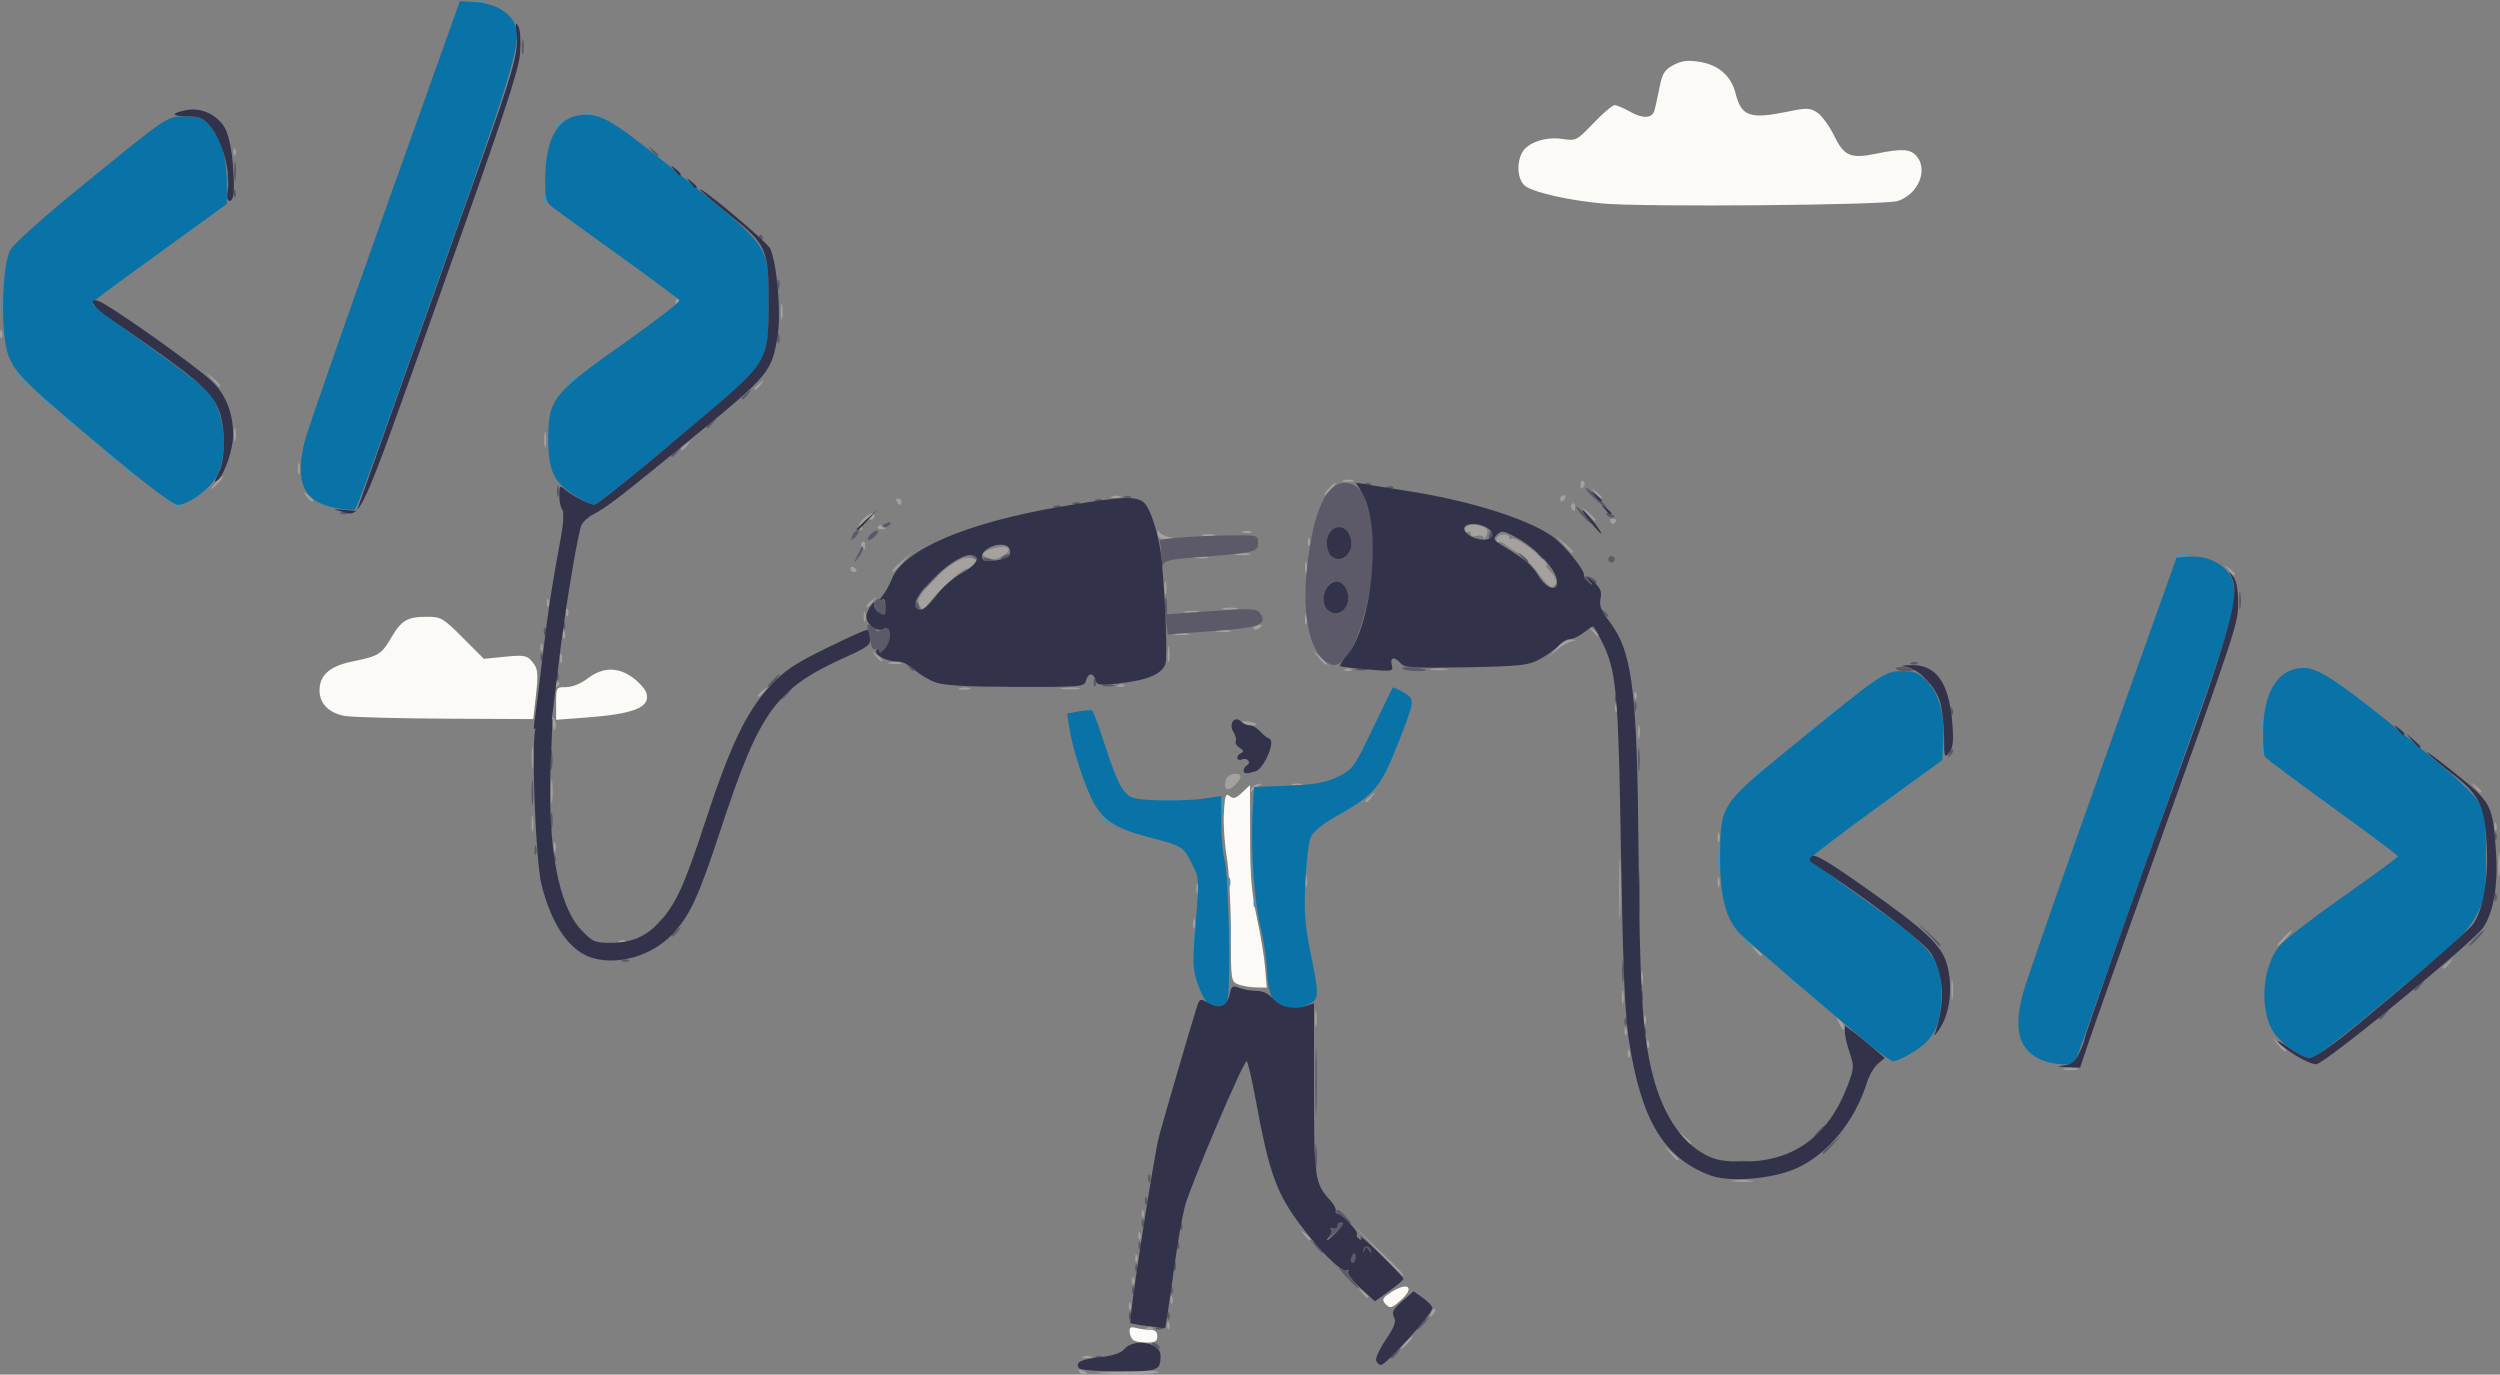
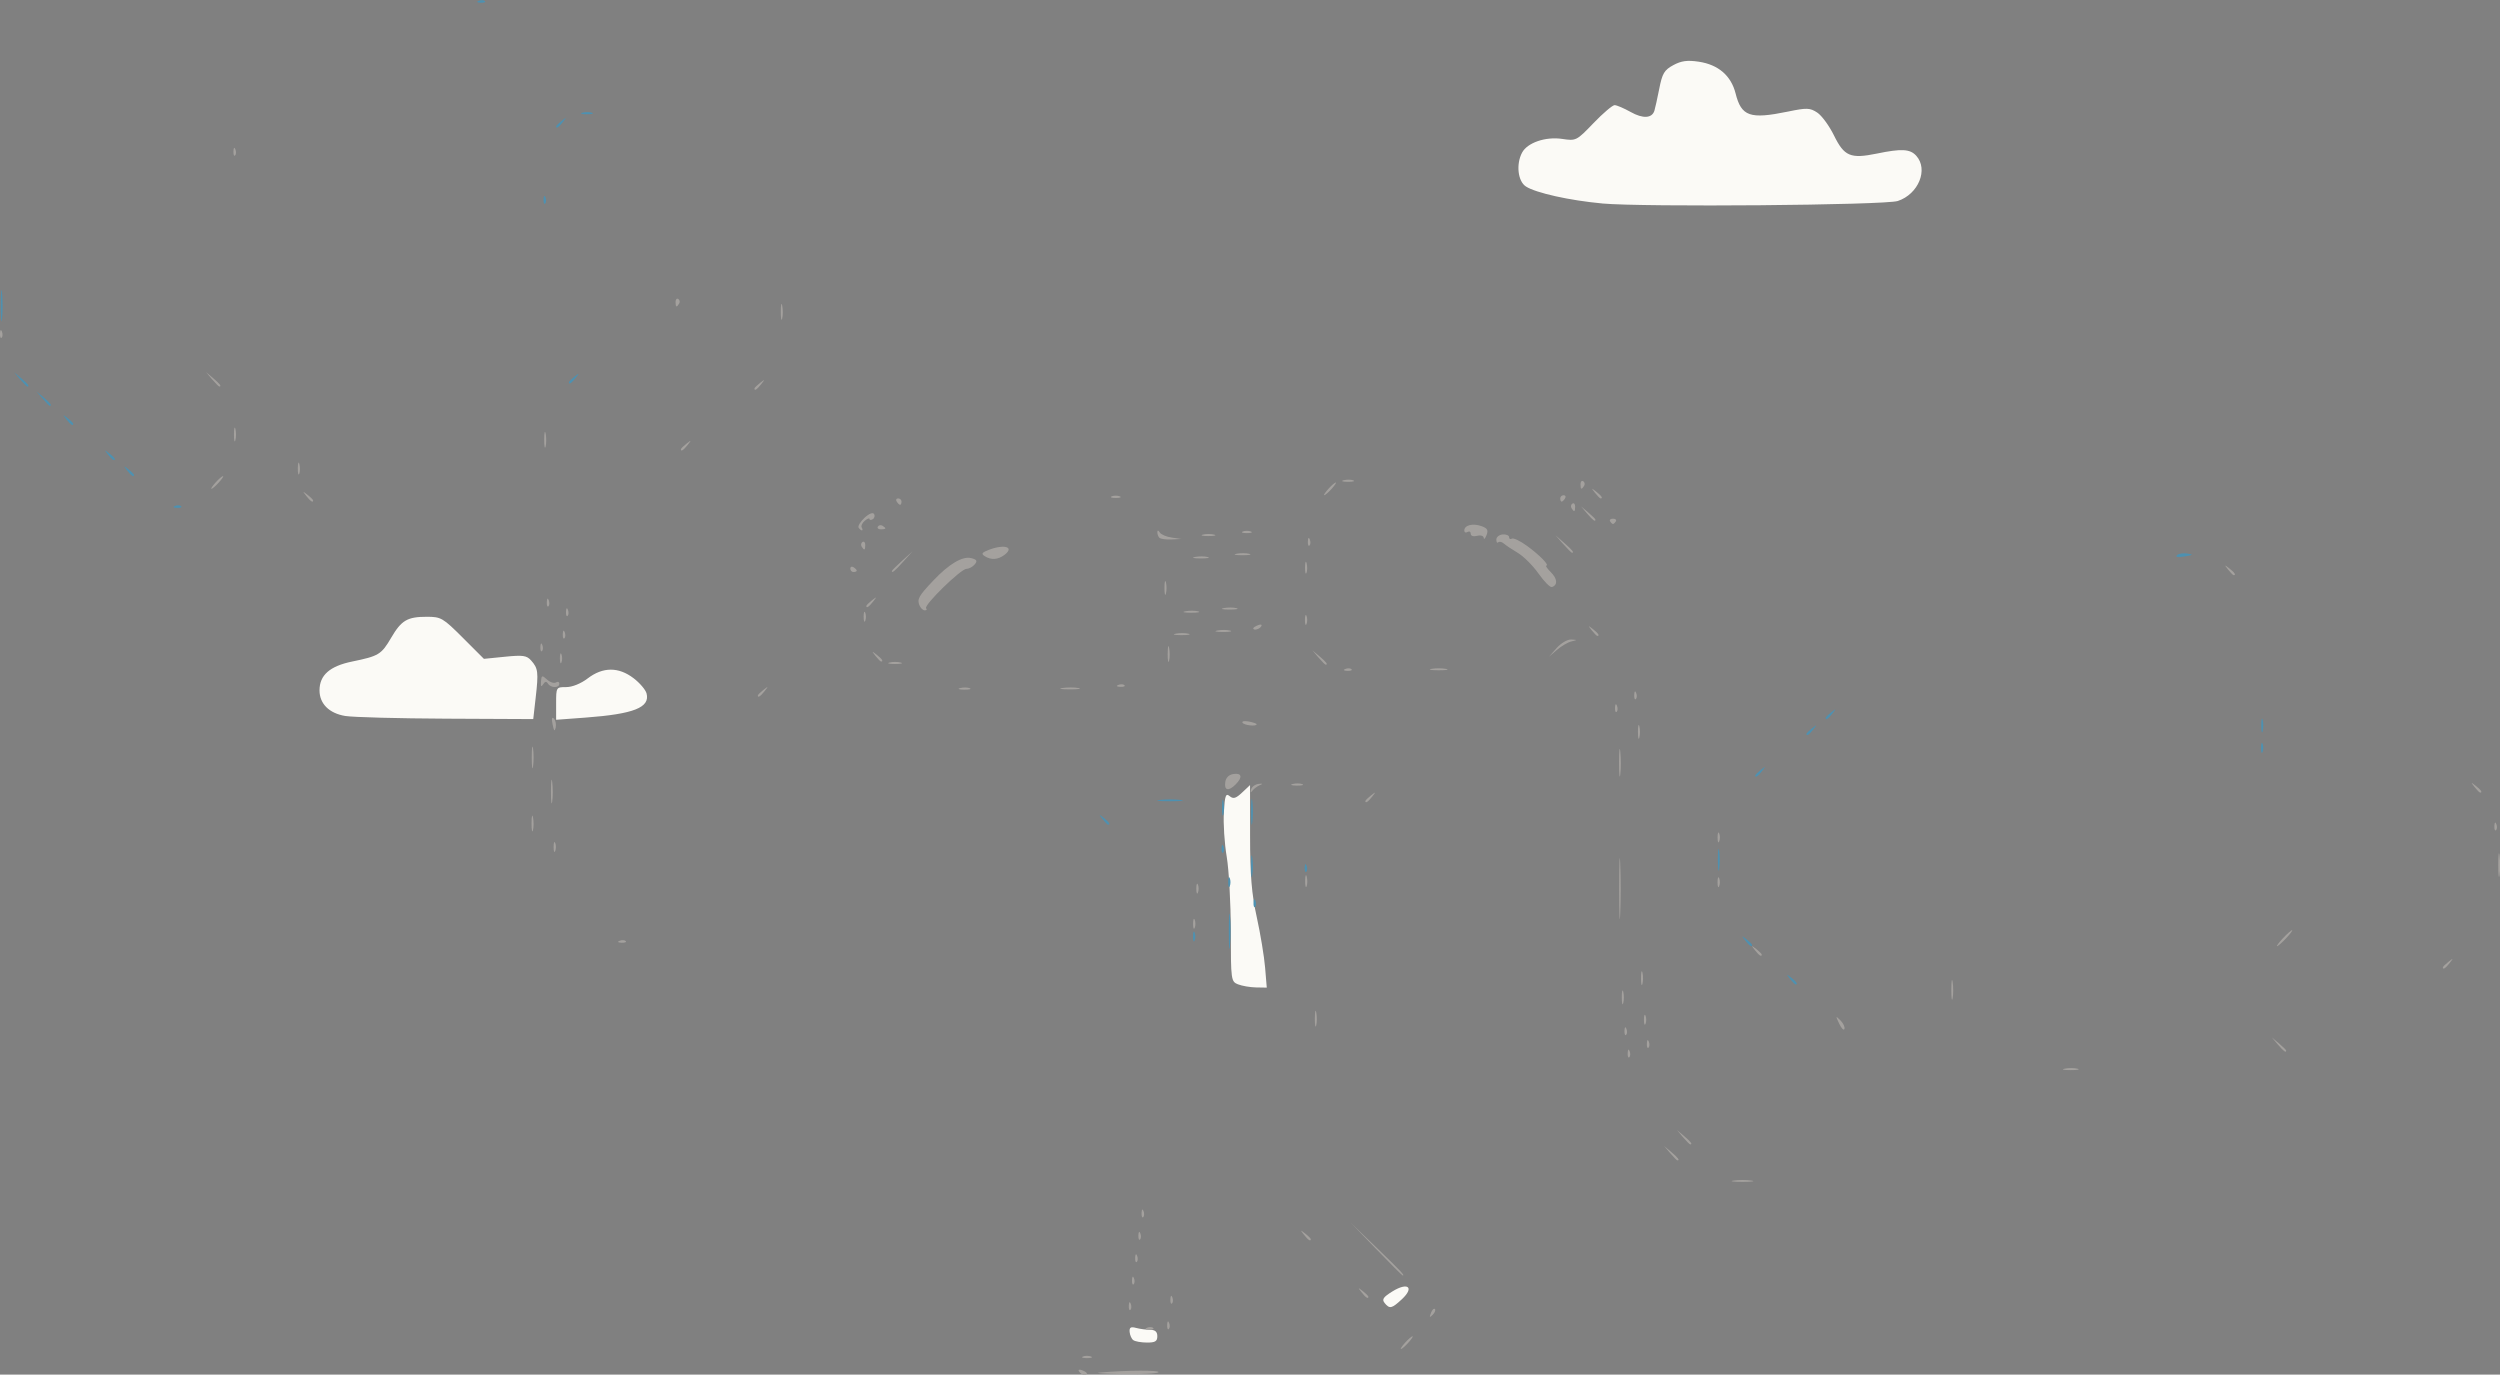
<svg xmlns="http://www.w3.org/2000/svg" xmlns:ns1="http://www.inkscape.org/namespaces/inkscape" xmlns:ns2="http://sodipodi.sourceforge.net/DTD/sodipodi-0.dtd" width="66.194mm" height="36.396mm" viewBox="0 0 66.194 36.396" version="1.1" id="svg1" xml:space="preserve" ns1:version="1.3.2 (091e20e, 2023-11-25)" ns2:docname="default.svg">
  <rect x="0" y="0" width="66.194" height="36.396" fill="#808080" stroke="none" />
  <ns2:namedview id="namedview1" pagecolor="#ffffff" bordercolor="#000000" borderopacity="0.25" ns1:showpageshadow="2" ns1:pageopacity="0.0" ns1:pagecheckerboard="0" ns1:deskcolor="#d1d1d1" ns1:document-units="mm" ns1:zoom="2.8471662" ns1:cx="111.51439" ns1:cy="56.020615" ns1:window-width="1920" ns1:window-height="942" ns1:window-x="0" ns1:window-y="25" ns1:window-maximized="0" ns1:current-layer="layer1" />
  <defs id="defs1" />
  <g ns1:label="Layer 1" ns1:groupmode="layer" id="layer1" transform="translate(-74.329,-139.615)">
    <g id="g312">
      <path style="fill:#fbfaf6" d="m 104.337,175.1 c -0.047,-0.034 -0.09,-0.132 -0.098,-0.218 -0.01,-0.12 0.029,-0.145 0.169,-0.107 0.1,0.027 0.268,0.05 0.373,0.05 0.134,8.2e-4 0.191,0.052 0.191,0.17 0,0.135 -0.056,0.169 -0.275,0.168 -0.151,-7.1e-4 -0.313,-0.029 -0.36,-0.064 z m 6.654,-0.985 c -0.079,-0.095 -0.037,-0.156 0.207,-0.307 0.411,-0.254 0.588,-0.107 0.249,0.208 -0.27,0.25 -0.322,0.262 -0.457,0.1 z m -3.881,-8.436 c -0.186,-0.075 -0.191,-0.107 -0.192,-1.413 -9.2e-4,-0.735 -0.05,-1.622 -0.109,-1.971 -0.059,-0.349 -0.093,-0.875 -0.075,-1.168 0.027,-0.452 0.05,-0.518 0.153,-0.432 0.097,0.081 0.164,0.062 0.331,-0.096 l 0.209,-0.197 0.001,1.348 c 8.7e-4,1.05 0.04,1.526 0.178,2.153 0.097,0.442 0.196,1.042 0.22,1.333 l 0.044,0.529 -0.285,-0.005 c -0.157,-0.003 -0.371,-0.04 -0.476,-0.082 z m -23.636,-7.106 c -0.428,-0.069 -0.685,-0.324 -0.685,-0.678 0,-0.403 0.271,-0.642 0.864,-0.764 0.707,-0.145 0.773,-0.186 1.034,-0.631 0.271,-0.462 0.427,-0.554 0.943,-0.554 0.377,0 0.426,0.029 0.955,0.557 l 0.557,0.557 0.556,-0.056 c 0.476,-0.048 0.576,-0.034 0.694,0.099 0.185,0.207 0.198,0.31 0.121,0.98 l -0.065,0.572 -2.3,-0.011 c -1.265,-0.006 -2.468,-0.038 -2.674,-0.071 z m 5.58,-0.333 c 0,-0.429 0.002,-0.432 0.267,-0.432 0.16,0 0.388,-0.092 0.57,-0.231 0.401,-0.306 0.816,-0.308 1.214,-0.004 0.164,0.125 0.318,0.306 0.343,0.402 0.098,0.373 -0.336,0.545 -1.611,0.64 l -0.783,0.058 z m 27.696,-13.238 c -0.859,-0.079 -1.759,-0.279 -2.02,-0.45 -0.213,-0.139 -0.263,-0.592 -0.1,-0.896 0.141,-0.264 0.622,-0.428 1.06,-0.363 0.371,0.056 0.381,0.05 0.832,-0.419 0.251,-0.262 0.503,-0.475 0.558,-0.475 0.056,0 0.247,0.082 0.424,0.181 0.323,0.182 0.563,0.17 0.629,-0.031 0.019,-0.059 0.077,-0.322 0.129,-0.583 0.08,-0.408 0.133,-0.497 0.372,-0.626 0.213,-0.115 0.372,-0.136 0.673,-0.091 0.519,0.078 0.857,0.369 0.976,0.84 0.153,0.609 0.381,0.688 1.381,0.482 0.509,-0.105 0.586,-0.102 0.781,0.025 0.119,0.078 0.319,0.352 0.445,0.609 0.27,0.55 0.436,0.62 1.132,0.477 0.656,-0.136 0.881,-0.123 1.044,0.057 0.327,0.361 0.06,1.017 -0.488,1.198 -0.341,0.112 -6.734,0.166 -7.829,0.066 z" id="path8" />
      <path style="fill:#a4a19e" d="m 102.899,175.928 c -0.03,-0.048 0.004,-0.062 0.08,-0.033 0.147,0.056 0.174,0.117 0.052,0.117 -0.044,0 -0.103,-0.038 -0.131,-0.084 z m 0.55,0.029 c 0.701,-0.062 1.59,-0.067 1.554,-0.009 -0.022,0.035 -0.447,0.057 -0.945,0.049 -0.498,-0.008 -0.772,-0.026 -0.609,-0.041 z m -0.445,-0.425 c 0.058,-0.024 0.153,-0.024 0.212,0 0.058,0.024 0.011,0.043 -0.106,0.043 -0.116,0 -0.164,-0.019 -0.106,-0.043 z m 8.53,-0.367 c 0.084,-0.093 0.172,-0.169 0.196,-0.169 0.023,0 -0.027,0.076 -0.111,0.169 -0.084,0.093 -0.172,0.169 -0.196,0.169 -0.023,0 0.027,-0.076 0.111,-0.169 z m -6.832,-0.396 c 0.061,-0.025 0.134,-0.021 0.162,0.007 0.028,0.028 -0.022,0.048 -0.111,0.044 -0.099,-0.004 -0.119,-0.024 -0.051,-0.051 z m 0.531,-0.076 c 0.004,-0.099 0.024,-0.119 0.051,-0.051 0.025,0.061 0.021,0.134 -0.007,0.162 -0.028,0.028 -0.048,-0.022 -0.044,-0.111 z m 6.984,-0.314 c 0.032,-0.084 0.079,-0.13 0.105,-0.104 0.026,0.026 5e-5,0.094 -0.058,0.152 -0.084,0.083 -0.093,0.073 -0.047,-0.047 z m -8,-0.194 c 0.004,-0.099 0.024,-0.119 0.051,-0.051 0.025,0.061 0.021,0.134 -0.007,0.162 -0.028,0.028 -0.048,-0.022 -0.044,-0.111 z m 1.101,-0.169 c 0.004,-0.099 0.024,-0.119 0.051,-0.051 0.025,0.061 0.021,0.134 -0.007,0.162 -0.028,0.028 -0.048,-0.022 -0.044,-0.111 z m 5.063,-0.183 c -0.105,-0.134 -0.102,-0.137 0.032,-0.032 0.082,0.064 0.148,0.131 0.148,0.148 0,0.07 -0.07,0.025 -0.18,-0.116 z m -6.079,-0.325 c 0.004,-0.099 0.024,-0.119 0.051,-0.051 0.025,0.061 0.021,0.134 -0.007,0.162 -0.028,0.028 -0.048,-0.022 -0.044,-0.111 z m 6.468,-0.818 -0.675,-0.699 0.699,0.675 c 0.649,0.627 0.737,0.722 0.675,0.722 -0.013,0 -0.327,-0.314 -0.699,-0.699 z m -6.384,0.226 c 0.004,-0.099 0.024,-0.119 0.051,-0.051 0.025,0.061 0.021,0.134 -0.007,0.162 -0.028,0.028 -0.048,-0.022 -0.044,-0.111 z m 0.085,-0.593 c 0.004,-0.099 0.024,-0.119 0.051,-0.051 0.025,0.061 0.021,0.134 -0.007,0.162 -0.028,0.028 -0.048,-0.022 -0.044,-0.111 z m 4.385,-0.014 c -0.105,-0.134 -0.102,-0.137 0.032,-0.032 0.082,0.064 0.148,0.131 0.148,0.148 0,0.07 -0.07,0.025 -0.18,-0.116 z m -4.301,-0.578 c 0.004,-0.099 0.024,-0.119 0.051,-0.051 0.025,0.061 0.021,0.134 -0.007,0.162 -0.028,0.028 -0.048,-0.022 -0.044,-0.111 z m 15.678,-0.858 c 0.128,-0.019 0.338,-0.019 0.466,0 0.128,0.019 0.023,0.035 -0.233,0.035 -0.256,0 -0.361,-0.016 -0.233,-0.035 z m -1.68,-0.723 -0.161,-0.191 0.191,0.161 c 0.179,0.152 0.229,0.22 0.161,0.22 -0.016,0 -0.102,-0.086 -0.191,-0.191 z m 0.339,-0.423 -0.161,-0.191 0.191,0.161 c 0.179,0.152 0.229,0.22 0.161,0.22 -0.016,0 -0.102,-0.086 -0.191,-0.191 z m 10.106,-1.817 c 0.105,-0.02 0.258,-0.019 0.339,0.002 0.081,0.021 -0.005,0.038 -0.191,0.037 -0.186,-9.4e-4 -0.253,-0.018 -0.147,-0.038 z m -11.572,-0.413 c 0.004,-0.099 0.024,-0.119 0.051,-0.051 0.025,0.061 0.021,0.134 -0.007,0.162 -0.028,0.028 -0.048,-0.022 -0.044,-0.111 z m 17.215,-0.225 -0.161,-0.191 0.191,0.161 c 0.105,0.089 0.191,0.174 0.191,0.191 0,0.068 -0.068,0.018 -0.22,-0.161 z m -16.707,-0.028 c 0.004,-0.099 0.024,-0.119 0.051,-0.051 0.025,0.061 0.021,0.134 -0.007,0.162 -0.028,0.028 -0.048,-0.022 -0.044,-0.111 z m -0.593,-0.339 c 0.004,-0.099 0.024,-0.119 0.051,-0.051 0.025,0.061 0.021,0.134 -0.007,0.162 -0.028,0.028 -0.048,-0.022 -0.044,-0.111 z m 5.686,-0.184 c -0.099,-0.211 -0.097,-0.218 0.031,-0.09 0.076,0.076 0.124,0.179 0.107,0.228 -0.017,0.05 -0.079,-0.013 -0.138,-0.138 z m -13.884,-0.147 c 9.4e-4,-0.186 0.018,-0.253 0.038,-0.147 0.02,0.105 0.019,0.258 -0.002,0.339 -0.021,0.081 -0.038,-0.005 -0.037,-0.191 z m 8.713,0.042 c 0,-0.116 0.019,-0.164 0.043,-0.106 0.024,0.058 0.024,0.153 0,0.212 -0.024,0.058 -0.043,0.011 -0.043,-0.106 z m -0.586,-0.593 c 0,-0.163 0.017,-0.23 0.039,-0.148 0.021,0.082 0.021,0.215 0,0.296 -0.021,0.082 -0.039,0.015 -0.039,-0.148 z m 8.725,-0.212 c 6.3e-4,-0.233 0.017,-0.318 0.036,-0.189 0.019,0.129 0.019,0.319 -10e-4,0.423 -0.02,0.104 -0.036,-0.001 -0.035,-0.234 z m -8.217,-0.296 c 0,-0.163 0.017,-0.23 0.039,-0.148 0.021,0.082 0.021,0.215 0,0.296 -0.021,0.082 -0.039,0.015 -0.039,-0.148 z m 21.232,-0.286 c 0,-0.018 0.067,-0.084 0.148,-0.148 0.134,-0.105 0.137,-0.102 0.032,0.032 -0.111,0.141 -0.18,0.186 -0.18,0.116 z m -18.214,-0.455 c -0.105,-0.134 -0.102,-0.137 0.032,-0.032 0.082,0.064 0.148,0.131 0.148,0.148 0,0.07 -0.07,0.025 -0.18,-0.116 z m 13.981,-0.318 c 0.109,-0.116 0.218,-0.212 0.241,-0.212 0.023,0 -0.047,0.095 -0.157,0.212 -0.109,0.116 -0.218,0.212 -0.241,0.212 -0.023,0 0.047,-0.095 0.157,-0.212 z m -44.043,0.069 c 0.061,-0.025 0.134,-0.021 0.162,0.007 0.028,0.028 -0.022,0.048 -0.111,0.044 -0.099,-0.004 -0.119,-0.024 -0.051,-0.051 z m 26.466,-1.381 c 0,-0.722 0.013,-1.017 0.029,-0.656 0.016,0.361 0.016,0.951 0,1.312 -0.016,0.361 -0.029,0.066 -0.029,-0.656 z m -11.281,0.931 c 0,-0.116 0.019,-0.164 0.043,-0.106 0.024,0.058 0.024,0.153 0,0.212 -0.024,0.058 -0.043,0.011 -0.043,-0.106 z m 0.085,-0.931 c 0,-0.116 0.019,-0.164 0.043,-0.106 0.024,0.058 0.024,0.153 0,0.212 -0.024,0.058 -0.043,0.011 -0.043,-0.106 z m 2.882,-0.212 c 0.002,-0.14 0.021,-0.187 0.042,-0.104 0.021,0.082 0.02,0.197 -0.003,0.254 -0.023,0.057 -0.041,-0.01 -0.039,-0.15 z m 10.919,0.042 c 0,-0.116 0.019,-0.164 0.043,-0.106 0.024,0.058 0.024,0.153 0,0.212 -0.024,0.058 -0.043,0.011 -0.043,-0.106 z m 20.672,-0.466 c 4.7e-4,-0.279 0.016,-0.383 0.035,-0.231 0.019,0.152 0.018,0.381 -8.6e-4,0.508 -0.019,0.127 -0.035,0.003 -0.034,-0.277 z m -51.49,-0.466 c 0,-0.116 0.019,-0.164 0.043,-0.106 0.023,0.058 0.023,0.153 0,0.212 -0.023,0.058 -0.043,0.011 -0.043,-0.106 z m 30.819,-0.254 c 0,-0.116 0.019,-0.164 0.043,-0.106 0.024,0.058 0.024,0.153 0,0.212 -0.024,0.058 -0.043,0.011 -0.043,-0.106 z m -31.403,-0.381 c 9.39e-4,-0.186 0.018,-0.252 0.039,-0.147 0.02,0.105 0.019,0.258 -0.002,0.339 -0.021,0.081 -0.038,-0.005 -0.037,-0.191 z m 51.971,0.078 c 0.004,-0.099 0.024,-0.119 0.051,-0.051 0.025,0.061 0.021,0.134 -0.007,0.162 -0.028,0.028 -0.048,-0.022 -0.044,-0.111 z m -51.458,-0.924 c 4.75e-4,-0.279 0.016,-0.384 0.035,-0.231 0.019,0.152 0.018,0.381 -8.64e-4,0.508 -0.019,0.127 -0.035,0.003 -0.034,-0.277 z m 21.564,0.264 c 0,-0.018 0.067,-0.084 0.148,-0.148 0.134,-0.105 0.137,-0.102 0.032,0.032 -0.111,0.141 -0.18,0.186 -0.18,0.116 z m -3.026,-0.307 c 0.019,-0.07 0.108,-0.136 0.197,-0.147 0.114,-0.014 0.125,-0.004 0.035,0.034 -0.07,0.029 -0.158,0.095 -0.197,0.147 -0.045,0.06 -0.058,0.048 -0.035,-0.034 z m 32.395,-0.064 c -0.105,-0.134 -0.102,-0.137 0.032,-0.032 0.141,0.111 0.186,0.18 0.116,0.18 -0.018,0 -0.084,-0.067 -0.148,-0.148 z m -33.079,-0.127 c 0.017,-0.122 0.095,-0.2 0.218,-0.218 0.222,-0.032 0.247,0.086 0.058,0.275 -0.189,0.189 -0.307,0.165 -0.275,-0.058 z m 1.786,0.047 c 0.082,-0.021 0.197,-0.02 0.254,0.003 0.057,0.023 -0.01,0.041 -0.15,0.039 -0.14,-0.002 -0.187,-0.021 -0.104,-0.042 z m 8.641,-0.576 c 3.8e-4,-0.326 0.016,-0.449 0.034,-0.273 0.018,0.176 0.018,0.442 -6.9e-4,0.593 -0.019,0.15 -0.034,0.007 -0.033,-0.319 z m -28.789,-0.127 c 0,-0.256 0.016,-0.361 0.035,-0.233 0.019,0.128 0.019,0.338 0,0.466 -0.019,0.128 -0.035,0.023 -0.035,-0.233 z m 29.289,-0.677 c 0,-0.163 0.017,-0.23 0.039,-0.148 0.021,0.082 0.021,0.215 0,0.296 -0.021,0.082 -0.039,0.015 -0.039,-0.148 z m -28.737,-0.197 c -0.032,-0.154 -0.02,-0.21 0.033,-0.157 0.045,0.045 0.067,0.153 0.049,0.239 -0.025,0.116 -0.046,0.095 -0.082,-0.082 z m 18.268,-0.045 c -0.025,-0.04 0.049,-0.054 0.164,-0.033 0.115,0.022 0.209,0.055 0.209,0.072 0,0.066 -0.33,0.03 -0.373,-0.04 z m 9.863,-0.4 c 0.004,-0.099 0.024,-0.119 0.051,-0.051 0.025,0.061 0.021,0.134 -0.007,0.162 -0.028,0.028 -0.048,-0.022 -0.044,-0.111 z m 0.508,-0.339 c 0.004,-0.099 0.024,-0.119 0.051,-0.051 0.025,0.061 0.021,0.134 -0.007,0.162 -0.028,0.028 -0.048,-0.022 -0.044,-0.111 z m -23.205,0.017 c 0,-0.018 0.067,-0.084 0.148,-0.148 0.134,-0.105 0.137,-0.102 0.032,0.032 -0.111,0.141 -0.18,0.186 -0.18,0.116 z m 5.357,-0.196 c 0.082,-0.021 0.197,-0.02 0.254,0.003 0.057,0.023 -0.01,0.041 -0.15,0.039 -0.14,-0.002 -0.187,-0.021 -0.104,-0.042 z m 2.709,-0.002 c 0.129,-0.019 0.319,-0.019 0.423,0.001 0.104,0.02 -10e-4,0.036 -0.234,0.035 -0.233,-6.3e-4 -0.318,-0.017 -0.189,-0.036 z M 88.653,157.662 c 0.013,-0.171 0.026,-0.176 0.16,-0.054 0.08,0.073 0.187,0.107 0.236,0.077 0.05,-0.031 0.09,-0.015 0.09,0.034 0,0.118 -0.228,0.115 -0.302,-0.004 -0.04,-0.065 -0.079,-0.059 -0.128,0.02 -0.049,0.08 -0.066,0.058 -0.056,-0.073 z m 15.287,0.088 c 0.061,-0.025 0.134,-0.021 0.162,0.007 0.028,0.028 -0.022,0.048 -0.111,0.044 -0.099,-0.004 -0.119,-0.024 -0.051,-0.051 z m 6.011,-0.423 c 0.061,-0.025 0.134,-0.021 0.162,0.007 0.028,0.028 -0.022,0.048 -0.111,0.044 -0.099,-0.004 -0.119,-0.024 -0.051,-0.051 z m 2.281,-0.002 c 0.105,-0.02 0.276,-0.02 0.381,0 0.105,0.02 0.019,0.037 -0.191,0.037 -0.21,0 -0.295,-0.017 -0.191,-0.037 z m -23.079,-0.279 c 0,-0.116 0.019,-0.164 0.043,-0.106 0.023,0.058 0.023,0.153 0,0.212 -0.023,0.058 -0.043,0.011 -0.043,-0.106 z m 8.728,0.111 c 0.081,-0.021 0.215,-0.021 0.296,0 0.081,0.021 0.015,0.039 -0.148,0.039 -0.163,0 -0.23,-0.017 -0.148,-0.039 z m 7.366,-0.238 c 9.4e-4,-0.186 0.018,-0.253 0.038,-0.147 0.02,0.105 0.019,0.258 -0.002,0.339 -0.021,0.081 -0.038,-0.005 -0.037,-0.191 z m 3.992,0.106 -0.161,-0.191 0.191,0.161 c 0.179,0.152 0.229,0.22 0.161,0.22 -0.016,0 -0.102,-0.086 -0.191,-0.191 z m -11.729,-0.042 c -0.105,-0.134 -0.102,-0.137 0.032,-0.032 0.141,0.111 0.186,0.18 0.116,0.18 -0.018,0 -0.084,-0.067 -0.148,-0.148 z m 18.038,-0.212 c 0.113,-0.128 0.284,-0.228 0.381,-0.223 0.17,0.01 0.171,0.011 0.006,0.051 -0.093,0.022 -0.265,0.123 -0.381,0.223 l -0.212,0.182 z m -26.911,-0.028 c 0.004,-0.099 0.024,-0.119 0.051,-0.051 0.024,0.061 0.021,0.134 -0.007,0.162 -0.028,0.028 -0.048,-0.022 -0.044,-0.111 z m 0.593,-0.339 c 0.004,-0.099 0.024,-0.119 0.051,-0.051 0.024,0.061 0.021,0.134 -0.007,0.162 -0.028,0.028 -0.048,-0.022 -0.044,-0.111 z m 16.229,-0.011 c 0.105,-0.02 0.258,-0.019 0.339,0.002 0.081,0.021 -0.005,0.038 -0.191,0.037 -0.186,-9.4e-4 -0.253,-0.018 -0.147,-0.038 z m 11.016,-0.088 c -0.105,-0.134 -0.102,-0.137 0.032,-0.032 0.141,0.111 0.186,0.18 0.116,0.18 -0.018,0 -0.084,-0.067 -0.148,-0.148 z m -9.915,0.004 c 0.105,-0.02 0.258,-0.019 0.339,0.002 0.081,0.021 -0.005,0.038 -0.191,0.037 -0.186,-9.4e-4 -0.252,-0.018 -0.147,-0.038 z m 0.952,-0.058 c 0,-0.018 0.059,-0.056 0.131,-0.084 0.075,-0.029 0.109,-0.015 0.08,0.033 -0.05,0.08 -0.211,0.119 -0.211,0.05 z m 1.368,-0.221 c 0,-0.116 0.019,-0.164 0.043,-0.106 0.024,0.058 0.024,0.153 0,0.212 -0.024,0.058 -0.043,0.011 -0.043,-0.106 z m -11.684,-0.085 c 0,-0.116 0.019,-0.164 0.043,-0.106 0.023,0.058 0.023,0.153 0,0.212 -0.023,0.058 -0.043,0.011 -0.043,-0.106 z m -7.881,-0.134 c 0.004,-0.099 0.024,-0.119 0.051,-0.051 0.024,0.061 0.021,0.134 -0.007,0.162 -0.028,0.028 -0.048,-0.022 -0.044,-0.111 z m 16.398,-0.011 c 0.105,-0.02 0.258,-0.019 0.339,0.002 0.081,0.021 -0.005,0.038 -0.191,0.037 -0.186,-9.4e-4 -0.253,-0.018 -0.147,-0.038 z m -7.041,-0.159 c -0.063,-0.165 -0.019,-0.245 0.366,-0.652 0.417,-0.442 0.779,-0.656 1.008,-0.596 0.148,0.039 0.168,0.074 0.091,0.166 -0.053,0.064 -0.151,0.117 -0.217,0.117 -0.15,0 -1.145,0.972 -1.07,1.046 0.03,0.03 0.014,0.054 -0.035,0.054 -0.049,0 -0.113,-0.061 -0.141,-0.135 z m 8.057,0.075 c 0.105,-0.02 0.258,-0.019 0.339,0.002 0.081,0.021 -0.005,0.038 -0.191,0.037 -0.186,-9.4e-4 -0.253,-0.018 -0.147,-0.038 z m -17.922,-0.159 c 0.004,-0.099 0.024,-0.119 0.051,-0.051 0.024,0.061 0.021,0.134 -0.007,0.162 -0.028,0.028 -0.048,-0.022 -0.044,-0.111 z m 8.46,0.102 c 0,-0.018 0.067,-0.084 0.148,-0.148 0.134,-0.105 0.137,-0.102 0.032,0.032 -0.111,0.141 -0.18,0.186 -0.18,0.116 z m 7.894,-0.476 c 0,-0.163 0.017,-0.23 0.039,-0.148 0.021,0.082 0.021,0.215 0,0.296 -0.021,0.082 -0.039,0.015 -0.039,-0.148 z m 9.905,-0.38 c -0.148,-0.21 -0.394,-0.456 -0.546,-0.547 -0.152,-0.09 -0.32,-0.202 -0.373,-0.249 -0.053,-0.046 -0.12,-0.061 -0.148,-0.033 -0.028,0.028 -0.051,-0.004 -0.051,-0.072 0,-0.068 0.076,-0.129 0.169,-0.136 0.093,-0.007 0.169,0.025 0.169,0.072 0,0.046 0.033,0.064 0.074,0.039 0.041,-0.025 0.222,0.061 0.402,0.193 0.332,0.241 0.604,0.521 0.508,0.521 -0.029,0 0.026,0.079 0.122,0.175 0.174,0.174 0.186,0.34 0.028,0.393 -0.046,0.015 -0.205,-0.144 -0.353,-0.355 z m -6.183,-0.17 c 0.002,-0.14 0.021,-0.187 0.042,-0.104 0.021,0.082 0.02,0.197 -0.003,0.254 -0.023,0.057 -0.041,-0.01 -0.039,-0.15 z m 24.441,0.064 c -0.105,-0.134 -0.102,-0.137 0.032,-0.032 0.141,0.111 0.186,0.18 0.116,0.18 -0.018,0 -0.084,-0.067 -0.148,-0.148 z m -36.481,-0.026 c 0,-0.049 0.038,-0.066 0.085,-0.037 0.047,0.029 0.085,0.069 0.085,0.09 0,0.021 -0.038,0.037 -0.085,0.037 -0.047,0 -0.085,-0.04 -0.085,-0.09 z m 1.101,0.063 c 0,-0.015 0.124,-0.138 0.275,-0.275 l 0.275,-0.249 -0.249,0.275 c -0.232,0.257 -0.302,0.314 -0.302,0.249 z m 2.458,-0.393 c -0.099,-0.063 -0.077,-0.096 0.111,-0.168 0.415,-0.158 0.683,-0.072 0.414,0.132 -0.174,0.132 -0.354,0.144 -0.525,0.036 z m 5.565,0.021 c 0.105,-0.02 0.258,-0.019 0.339,0.002 0.081,0.021 -0.005,0.038 -0.191,0.037 -0.186,-9.4e-4 -0.253,-0.018 -0.147,-0.038 z m 1.101,-0.085 c 0.105,-0.02 0.258,-0.019 0.339,0.002 0.081,0.021 -0.005,0.038 -0.191,0.037 -0.186,-9.4e-4 -0.252,-0.018 -0.147,-0.038 z m 8.65,-0.258 -0.205,-0.233 0.233,0.205 c 0.218,0.192 0.272,0.26 0.205,0.26 -0.015,0 -0.12,-0.105 -0.233,-0.233 z m -18.574,0.069 c -0.027,-0.043 -0.016,-0.099 0.023,-0.123 0.04,-0.025 0.072,0.011 0.072,0.079 0,0.143 -0.027,0.155 -0.095,0.044 z m 11.814,-0.14 c 0.004,-0.099 0.024,-0.119 0.051,-0.051 0.025,0.061 0.021,0.134 -0.007,0.162 -0.028,0.028 -0.048,-0.022 -0.044,-0.111 z m -3.93,-0.092 c -0.031,-0.031 -0.056,-0.098 -0.055,-0.148 8.6e-4,-0.06 0.023,-0.058 0.064,0.006 0.034,0.054 0.177,0.115 0.316,0.135 l 0.254,0.037 -0.261,0.013 c -0.144,0.007 -0.286,-0.013 -0.318,-0.044 z m 8.586,8.7e-4 c -0.003,-0.055 -0.079,-0.079 -0.175,-0.054 -0.098,0.026 -0.169,0.003 -0.169,-0.055 0,-0.055 -0.038,-0.076 -0.085,-0.047 -0.047,0.029 -0.085,0.011 -0.085,-0.04 0,-0.139 0.223,-0.197 0.452,-0.116 0.161,0.057 0.189,0.107 0.136,0.241 -0.037,0.093 -0.07,0.125 -0.073,0.071 z m -7.435,-0.087 c 0.082,-0.021 0.215,-0.021 0.296,0 0.082,0.021 0.015,0.039 -0.148,0.039 -0.163,0 -0.23,-0.017 -0.148,-0.039 z m 1.058,-0.082 c 0.058,-0.024 0.153,-0.024 0.212,0 0.058,0.024 0.011,0.043 -0.106,0.043 -0.116,0 -0.164,-0.019 -0.106,-0.043 z m -10.174,-0.101 c -0.025,-0.04 0.045,-0.157 0.155,-0.26 0.118,-0.111 0.222,-0.153 0.253,-0.103 0.029,0.047 0.014,0.109 -0.033,0.138 -0.047,0.029 -0.086,0.027 -0.086,-0.005 0,-0.032 -0.057,-0.011 -0.126,0.047 -0.069,0.058 -0.105,0.138 -0.08,0.18 0.026,0.041 0.027,0.075 0.004,0.075 -0.023,0 -0.062,-0.033 -0.087,-0.072 z m 0.51,-0.028 c 0.024,-0.04 0.08,-0.05 0.123,-0.023 0.111,0.069 0.098,0.095 -0.044,0.095 -0.068,0 -0.103,-0.032 -0.079,-0.072 z m 19.388,-0.14 c -0.024,-0.039 0.01,-0.07 0.076,-0.07 0.066,0 0.1,0.032 0.076,0.07 -0.024,0.039 -0.058,0.071 -0.076,0.071 -0.018,0 -0.052,-0.032 -0.076,-0.071 z m -0.609,-0.205 -0.161,-0.191 0.191,0.161 c 0.105,0.089 0.191,0.174 0.191,0.191 0,0.068 -0.068,0.018 -0.22,-0.161 z m -0.412,-0.142 c -0.027,-0.043 -0.016,-0.099 0.023,-0.123 0.04,-0.025 0.072,0.011 0.072,0.079 0,0.143 -0.027,0.155 -0.095,0.044 z m -17.868,-0.175 c -0.029,-0.047 -0.012,-0.085 0.037,-0.085 0.049,0 0.09,0.038 0.09,0.085 0,0.047 -0.017,0.085 -0.037,0.085 -0.021,0 -0.061,-0.038 -0.09,-0.085 z m -15.632,-0.148 c -0.105,-0.134 -0.102,-0.137 0.032,-0.032 0.081,0.064 0.148,0.131 0.148,0.148 0,0.07 -0.07,0.025 -0.18,-0.116 z m 33.2,0.064 c 0,-0.047 0.04,-0.085 0.09,-0.085 0.049,0 0.066,0.038 0.037,0.085 -0.029,0.047 -0.069,0.085 -0.09,0.085 -0.021,0 -0.037,-0.038 -0.037,-0.085 z m -11.874,-0.056 c 0.058,-0.024 0.153,-0.024 0.212,0 0.058,0.024 0.011,0.043 -0.106,0.043 -0.116,0 -0.164,-0.019 -0.106,-0.043 z m 12.795,-0.092 c -0.105,-0.134 -0.102,-0.137 0.032,-0.032 0.141,0.111 0.186,0.18 0.116,0.18 -0.018,0 -0.084,-0.067 -0.148,-0.148 z m -7.059,-0.106 c 0.084,-0.093 0.172,-0.169 0.196,-0.169 0.023,0 -0.027,0.076 -0.111,0.169 -0.084,0.093 -0.172,0.169 -0.196,0.169 -0.023,0 0.027,-0.076 0.111,-0.169 z m -29.464,-0.169 c 0.084,-0.093 0.172,-0.169 0.196,-0.169 0.023,0 -0.027,0.076 -0.111,0.169 -0.084,0.093 -0.172,0.169 -0.196,0.169 -0.023,0 0.027,-0.076 0.111,-0.169 z m 36.139,0.046 c 0,-0.068 0.032,-0.103 0.072,-0.079 0.04,0.025 0.05,0.08 0.023,0.123 -0.069,0.111 -0.095,0.098 -0.095,-0.044 z m -6.271,-0.105 c 0.082,-0.021 0.197,-0.02 0.254,0.003 0.057,0.023 -0.01,0.041 -0.15,0.039 -0.14,-0.002 -0.187,-0.021 -0.104,-0.042 z m -27.692,-0.322 c 0.002,-0.14 0.021,-0.187 0.042,-0.104 0.021,0.082 0.02,0.197 -0.003,0.254 -0.023,0.057 -0.041,-0.01 -0.039,-0.15 z m 6.524,-0.762 c 9.4e-4,-0.186 0.018,-0.252 0.039,-0.147 0.02,0.105 0.019,0.258 -0.002,0.339 -0.021,0.081 -0.038,-0.005 -0.037,-0.191 z m 3.619,0.264 c 0,-0.018 0.067,-0.084 0.148,-0.148 0.134,-0.105 0.137,-0.102 0.032,0.032 -0.111,0.141 -0.18,0.186 -0.18,0.116 z m -11.834,-0.391 c 0,-0.163 0.017,-0.23 0.039,-0.148 0.021,0.082 0.021,0.215 0,0.296 -0.021,0.082 -0.039,0.015 -0.039,-0.148 z m 13.781,-1.217 c 0,-0.018 0.067,-0.084 0.148,-0.148 0.134,-0.105 0.137,-0.102 0.032,0.032 -0.111,0.141 -0.18,0.186 -0.18,0.116 z m -14.359,-0.243 -0.161,-0.191 0.191,0.161 c 0.179,0.152 0.229,0.22 0.161,0.22 -0.016,0 -0.102,-0.086 -0.191,-0.191 z m -5.616,-1.214 c 0.004,-0.099 0.024,-0.119 0.051,-0.051 0.024,0.061 0.021,0.134 -0.007,0.162 -0.028,0.028 -0.048,-0.022 -0.044,-0.111 z m 20.673,-0.586 c 9.4e-4,-0.186 0.018,-0.253 0.039,-0.147 0.02,0.105 0.019,0.258 -0.002,0.339 -0.021,0.081 -0.038,-0.005 -0.037,-0.191 z M 92.216,147.61 c 0,-0.068 0.032,-0.103 0.072,-0.079 0.04,0.025 0.05,0.08 0.023,0.123 -0.068,0.111 -0.095,0.098 -0.095,-0.044 z m -11.706,-3.99 c 0.004,-0.099 0.024,-0.119 0.051,-0.051 0.024,0.061 0.021,0.134 -0.007,0.162 -0.028,0.028 -0.048,-0.022 -0.044,-0.111 z" id="path5" ns2:nodetypes="ccscccccccsssssssssccscccscccssssscscccccccccsscccscccscssscsccccsccccsscccscccssssscsssscsssccccccccccccsscccccccccccssssscscccsssssssscccccsssssscsscsscccscsccccccsssssssssssscscccsssscscccssssssssssssscscccssssssccssssccssccsccccccccccccsssssssssssssssssccsccccccccscccscssscccccccsccssssssssccsccccsccsssssssssssscccccscssscssccccsscccsscccsscccccccccscccccccsccsssssssssscssccccccccsscsssccccccccssccscssssssscscssssscssscccscccccsccssssssscssscsssccccccccccscssssssssccccccccscsccccsssccccsssssssscsscsssscccsscccssscccssccssccssssscssccsssssssssccsccsssssssssscssccccccccscccsssssscsssssssscsssscssscssccssssscssccsssss" />
      <path style="fill:#4d91b1" d="m 121.725,165.534 c -0.105,-0.134 -0.102,-0.137 0.032,-0.032 0.141,0.111 0.186,0.18 0.116,0.18 -0.018,0 -0.084,-0.067 -0.148,-0.148 z m -14.86,-1.249 c -2.6e-4,-0.419 0.014,-0.601 0.032,-0.405 0.018,0.197 0.018,0.539 4.7e-4,0.762 -0.018,0.223 -0.032,0.062 -0.032,-0.357 z m 13.675,0.233 c -0.105,-0.134 -0.102,-0.137 0.032,-0.032 0.082,0.064 0.148,0.131 0.148,0.148 0,0.07 -0.07,0.025 -0.18,-0.116 z m -14.623,-0.106 c 0,-0.116 0.019,-0.164 0.043,-0.106 0.024,0.058 0.024,0.153 0,0.212 -0.024,0.058 -0.043,0.011 -0.043,-0.106 z m 1.602,-0.896 c 0.004,-0.099 0.024,-0.119 0.051,-0.051 0.025,0.061 0.021,0.134 -0.007,0.162 -0.028,0.028 -0.048,-0.022 -0.044,-0.111 z m -0.671,-0.543 c 0,-0.116 0.019,-0.164 0.043,-0.106 0.024,0.058 0.024,0.153 0,0.212 -0.024,0.058 -0.043,0.011 -0.043,-0.106 z m 0.605,-0.423 c 0,-0.256 0.016,-0.361 0.035,-0.233 0.019,0.128 0.019,0.338 0,0.466 -0.019,0.128 -0.035,0.023 -0.035,-0.233 z m 12.361,-0.169 c 0,-0.256 0.016,-0.361 0.035,-0.233 0.019,0.128 0.019,0.338 0,0.466 -0.019,0.128 -0.035,0.023 -0.035,-0.233 z m -10.941,0.205 c 0.004,-0.099 0.024,-0.119 0.051,-0.051 0.025,0.061 0.021,0.134 -0.007,0.162 -0.028,0.028 -0.048,-0.022 -0.044,-0.111 z m -2.201,-0.508 c 0.004,-0.099 0.024,-0.119 0.051,-0.051 0.025,0.061 0.021,0.134 -0.007,0.162 -0.028,0.028 -0.048,-0.022 -0.044,-0.111 z m 0.782,-0.967 c 0,-0.303 0.015,-0.427 0.034,-0.275 0.019,0.151 0.019,0.399 0,0.55 -0.019,0.151 -0.034,0.028 -0.034,-0.275 z m -3.933,0.191 c -0.105,-0.134 -0.102,-0.137 0.032,-0.032 0.141,0.111 0.186,0.18 0.116,0.18 -0.018,0 -0.084,-0.067 -0.148,-0.148 z m 3.165,-0.318 c 9.4e-4,-0.186 0.018,-0.253 0.038,-0.147 0.02,0.105 0.019,0.258 -0.002,0.339 -0.021,0.081 -0.038,-0.005 -0.037,-0.191 z m -1.651,-0.188 c 0.151,-0.019 0.399,-0.019 0.55,0 0.151,0.019 0.028,0.034 -0.275,0.034 -0.303,0 -0.426,-0.015 -0.275,-0.034 z m 15.769,-0.648 c 0,-0.018 0.067,-0.084 0.148,-0.148 0.134,-0.105 0.137,-0.102 0.032,0.032 -0.111,0.141 -0.18,0.186 -0.18,0.116 z m 13.391,-0.73 c 0,-0.116 0.019,-0.164 0.043,-0.106 0.024,0.058 0.024,0.153 0,0.212 -0.024,0.058 -0.043,0.011 -0.043,-0.106 z m -12.036,-0.371 c 0,-0.018 0.067,-0.084 0.148,-0.148 0.134,-0.105 0.137,-0.102 0.032,0.032 -0.111,0.141 -0.18,0.186 -0.18,0.116 z m 12.042,-0.222 c 0,-0.163 0.017,-0.23 0.039,-0.148 0.021,0.082 0.021,0.215 0,0.296 -0.021,0.082 -0.039,0.015 -0.039,-0.148 z m -11.534,-0.201 c 0,-0.018 0.067,-0.084 0.148,-0.148 0.134,-0.105 0.137,-0.102 0.032,0.032 -0.111,0.141 -0.18,0.186 -0.18,0.116 z m 9.301,-4.307 c 0.043,-0.043 0.168,-0.063 0.278,-0.046 0.169,0.027 0.158,0.039 -0.078,0.078 -0.168,0.028 -0.247,0.015 -0.2,-0.032 z m -53.005,-1.306 c 0.061,-0.025 0.134,-0.021 0.162,0.007 0.028,0.028 -0.022,0.048 -0.111,0.044 -0.099,-0.004 -0.119,-0.024 -0.051,-0.051 z m -1.265,-0.937 c -0.105,-0.134 -0.102,-0.137 0.032,-0.032 0.081,0.064 0.148,0.131 0.148,0.148 0,0.07 -0.07,0.025 -0.18,-0.116 z m -0.508,-0.423 c -0.105,-0.134 -0.102,-0.137 0.032,-0.032 0.081,0.064 0.148,0.131 0.148,0.148 0,0.07 -0.07,0.025 -0.18,-0.116 z m -1.101,-0.931 c -0.105,-0.134 -0.102,-0.137 0.032,-0.032 0.081,0.064 0.148,0.131 0.148,0.148 0,0.07 -0.07,0.025 -0.18,-0.116 z m -0.632,-0.55 -0.161,-0.191 0.191,0.161 c 0.179,0.152 0.229,0.22 0.161,0.22 -0.016,0 -0.102,-0.086 -0.19,-0.191 z m -0.593,-0.508 -0.161,-0.191 0.191,0.161 c 0.179,0.152 0.229,0.22 0.161,0.22 -0.016,0 -0.102,-0.086 -0.191,-0.191 z m 14.528,0.074 c 0,-0.018 0.067,-0.084 0.148,-0.148 0.134,-0.105 0.137,-0.102 0.032,0.032 -0.111,0.141 -0.18,0.186 -0.18,0.116 z m -15.042,-2.042 c 3.07e-4,-0.373 0.015,-0.514 0.033,-0.315 0.018,0.199 0.018,0.504 -5.6e-4,0.677 -0.018,0.173 -0.033,0.011 -0.033,-0.362 z m 14.371,-2.801 c 0.004,-0.099 0.024,-0.119 0.051,-0.051 0.024,0.061 0.021,0.134 -0.007,0.162 -0.028,0.028 -0.048,-0.022 -0.044,-0.111 z m 0.332,-1.93 c 0,-0.018 0.067,-0.084 0.148,-0.148 0.134,-0.105 0.137,-0.102 0.032,0.032 -0.111,0.141 -0.18,0.186 -0.18,0.116 z m 0.7,-0.365 c 0.082,-0.021 0.197,-0.02 0.254,0.003 0.057,0.023 -0.01,0.041 -0.15,0.039 -0.14,-0.002 -0.187,-0.021 -0.104,-0.042 z m -2.748,-2.962 c 0.061,-0.025 0.134,-0.021 0.162,0.007 0.028,0.028 -0.022,0.048 -0.111,0.044 -0.099,-0.004 -0.119,-0.024 -0.051,-0.051 z" id="path4" />
-       <path style="fill:#0973a8" d="m 128.383,167.68 c -0.606,-0.267 -0.751,-0.806 -0.484,-1.786 0.089,-0.326 1.039,-3.05 2.111,-6.054 l 1.949,-5.461 0.348,-0.026 c 0.451,-0.034 0.914,0.188 1.085,0.519 0.223,0.432 0.089,1.042 -0.737,3.359 -1.398,3.92 -3.148,8.842 -3.275,9.207 -0.116,0.336 -0.145,0.36 -0.434,0.357 -0.17,-0.002 -0.424,-0.054 -0.564,-0.115 z m -4.556,-0.41 c -0.925,-0.754 -3.16,-2.67 -3.435,-2.945 -0.358,-0.358 -0.519,-0.959 -0.519,-1.945 0,-1.441 0.009,-1.457 1.751,-2.879 2.524,-2.061 2.605,-2.116 3.065,-2.116 0.34,0 0.439,0.041 0.664,0.275 0.321,0.333 0.464,0.854 0.429,1.56 l -0.026,0.522 -1.73,1.256 c -0.951,0.691 -1.741,1.294 -1.755,1.34 -0.014,0.047 0.627,0.542 1.424,1.101 1.839,1.289 2.035,1.534 2.035,2.54 0,0.571 -0.111,0.923 -0.382,1.215 -0.184,0.198 -0.739,0.521 -0.895,0.521 -0.045,0 -0.328,-0.2 -0.628,-0.445 z m 11.133,0.107 c -0.192,-0.139 -0.409,-0.369 -0.483,-0.513 -0.326,-0.63 -0.227,-1.68 0.207,-2.207 0.131,-0.158 0.89,-0.745 1.687,-1.304 0.797,-0.559 1.45,-1.037 1.451,-1.064 3.9e-4,-0.026 -0.781,-0.611 -1.736,-1.3 -0.955,-0.689 -1.761,-1.292 -1.791,-1.341 -0.03,-0.048 -0.049,-0.374 -0.042,-0.725 0.019,-1.025 0.417,-1.624 1.077,-1.624 0.39,0 0.978,0.395 2.757,1.85 1.267,1.037 1.77,1.501 1.895,1.749 0.142,0.284 0.169,0.507 0.169,1.396 0,0.991 -0.015,1.088 -0.237,1.524 -0.165,0.325 -0.42,0.619 -0.841,0.974 -2.67,2.246 -3.416,2.836 -3.581,2.836 -0.101,0 -0.341,-0.114 -0.533,-0.252 z m -26.571,-1.076 c -0.344,-0.067 -0.482,-0.327 -0.511,-0.97 -0.015,-0.33 -0.088,-0.834 -0.162,-1.119 -0.17,-0.656 -0.275,-2.081 -0.223,-3.029 l 0.04,-0.73 0.905,-0.037 c 0.723,-0.03 0.987,-0.077 1.313,-0.235 0.394,-0.191 0.426,-0.235 0.92,-1.264 0.281,-0.587 0.521,-1.08 0.533,-1.096 0.012,-0.016 0.141,0.041 0.286,0.126 0.305,0.18 0.302,0.208 -0.09,1.214 -0.521,1.335 -0.638,1.475 -1.756,2.106 -0.293,0.165 -0.546,0.378 -0.606,0.508 -0.057,0.123 -0.123,0.662 -0.147,1.198 -0.036,0.789 -0.011,1.14 0.135,1.853 0.246,1.203 0.242,1.262 -0.113,1.411 -0.161,0.068 -0.304,0.117 -0.318,0.111 -0.013,-0.006 -0.106,-0.028 -0.206,-0.047 z m -2.081,-0.132 c -0.075,-0.058 -0.199,-0.296 -0.276,-0.529 -0.124,-0.374 -0.129,-0.561 -0.044,-1.595 0.095,-1.151 0.093,-1.178 -0.1,-1.561 -0.231,-0.46 -0.246,-0.469 -1.151,-0.704 -0.829,-0.215 -1.176,-0.428 -1.436,-0.884 -0.23,-0.403 -0.576,-1.454 -0.657,-1.997 l -0.059,-0.391 0.313,-0.059 c 0.172,-0.032 0.334,-0.038 0.359,-0.013 0.025,0.025 0.167,0.418 0.316,0.873 0.355,1.091 0.504,1.362 0.787,1.437 0.304,0.081 1.395,0.084 1.903,0.006 l 0.402,-0.062 v 0.697 c 0,0.384 0.039,0.831 0.086,0.993 0.114,0.391 0.175,3.554 0.072,3.746 -0.093,0.174 -0.323,0.193 -0.516,0.043 z M 83.255,153.072 c -0.885,-0.149 -1.133,-0.664 -0.856,-1.783 0.063,-0.256 1.013,-2.98 2.11,-6.054 l 1.995,-5.588 0.401,0.022 c 0.465,0.025 0.874,0.237 1.031,0.533 0.234,0.442 0.057,1.053 -1.884,6.497 -2.399,6.732 -2.274,6.394 -2.374,6.414 -0.047,0.009 -0.237,-0.009 -0.423,-0.041 z m -5.843,-1.287 c -2.378,-1.98 -2.689,-2.281 -2.866,-2.774 -0.207,-0.577 -0.172,-2.354 0.056,-2.778 0.084,-0.157 0.885,-0.874 1.891,-1.693 2.319,-1.888 2.253,-1.845 2.761,-1.845 0.375,0 0.448,0.032 0.659,0.284 0.284,0.34 0.422,0.84 0.422,1.528 v 0.509 l -1.587,1.151 c -2.01,1.457 -1.968,1.425 -1.968,1.496 0,0.033 0.638,0.514 1.418,1.07 0.78,0.556 1.502,1.102 1.605,1.213 0.443,0.479 0.589,1.497 0.313,2.185 -0.146,0.366 -0.766,0.851 -1.087,0.851 -0.104,0 -0.774,-0.496 -1.615,-1.197 z m 12.13,0.948 c -0.552,-0.35 -0.696,-0.657 -0.696,-1.486 0,-1.076 0.104,-1.205 2.132,-2.636 0.76,-0.536 1.362,-1.007 1.338,-1.046 -0.024,-0.039 -0.739,-0.571 -1.589,-1.181 -0.85,-0.611 -1.64,-1.183 -1.756,-1.273 -0.193,-0.148 -0.211,-0.218 -0.206,-0.781 0.011,-1.112 0.372,-1.677 1.072,-1.677 0.486,0 0.818,0.217 2.793,1.827 2.087,1.7 2.051,1.644 2.051,3.168 6.11e-4,1.539 0.004,1.534 -1.912,3.148 -2.031,1.711 -2.627,2.186 -2.741,2.186 -0.051,0 -0.27,-0.112 -0.486,-0.249 z" id="path3" />
-       <path style="fill:#5c5968" d="m 103.348,175.53 c 0.061,-0.025 0.134,-0.021 0.162,0.007 0.028,0.028 -0.022,0.048 -0.111,0.044 -0.099,-0.004 -0.119,-0.024 -0.051,-0.051 z m 7.805,0.026 c 0,-0.018 0.067,-0.084 0.148,-0.148 0.134,-0.105 0.137,-0.102 0.032,0.032 -0.111,0.141 -0.18,0.186 -0.18,0.116 z m -6.265,-0.307 c -0.076,-0.049 -0.087,-0.083 -0.026,-0.083 0.056,-7.1e-4 0.124,0.037 0.153,0.083 0.065,0.105 0.036,0.105 -0.127,0 z m 0.069,-0.481 c 0.061,-0.025 0.134,-0.021 0.162,0.007 0.028,0.028 -0.022,0.048 -0.111,0.044 -0.099,-0.004 -0.119,-0.024 -0.051,-0.051 z m 7.001,-0.111 c 0.084,-0.093 0.172,-0.169 0.196,-0.169 0.023,0 -0.027,0.076 -0.111,0.169 -0.084,0.093 -0.172,0.169 -0.196,0.169 -0.023,0 0.027,-0.076 0.111,-0.169 z m -7.74,-0.219 c 0.004,-0.099 0.024,-0.119 0.051,-0.051 0.025,0.061 0.021,0.134 -0.007,0.162 -0.028,0.028 -0.048,-0.022 -0.044,-0.111 z m 1.016,0 c 0.004,-0.099 0.024,-0.119 0.051,-0.051 0.025,0.061 0.021,0.134 -0.007,0.162 -0.028,0.028 -0.048,-0.022 -0.044,-0.111 z m -0.931,-0.677 c 0.004,-0.099 0.024,-0.119 0.051,-0.051 0.025,0.061 0.021,0.134 -0.007,0.162 -0.028,0.028 -0.048,-0.022 -0.044,-0.111 z m 1.016,0 c 0.004,-0.099 0.024,-0.119 0.051,-0.051 0.025,0.061 0.021,0.134 -0.007,0.162 -0.028,0.028 -0.048,-0.022 -0.044,-0.111 z m 4.645,-0.349 c -0.16,-0.173 -0.231,-0.268 -0.157,-0.212 0.074,0.056 0.16,0.083 0.191,0.06 0.031,-0.023 0.036,-0.016 0.013,0.016 -0.024,0.032 0.04,0.146 0.142,0.254 0.102,0.108 0.167,0.197 0.144,0.197 -0.022,0 -0.172,-0.141 -0.332,-0.314 z m -5.577,-0.244 c 0.004,-0.099 0.024,-0.119 0.051,-0.051 0.025,0.061 0.021,0.134 -0.007,0.162 -0.028,0.028 -0.048,-0.022 -0.044,-0.111 z m 1.023,-0.035 c 0,-0.116 0.019,-0.164 0.043,-0.106 0.024,0.058 0.024,0.153 0,0.212 -0.024,0.058 -0.043,0.011 -0.043,-0.106 z m 4.697,-0.211 c 0.027,-0.07 0.064,-0.127 0.082,-0.127 0.018,0 0.033,0.057 0.033,0.127 0,0.07 -0.037,0.127 -0.082,0.127 -0.045,0 -0.06,-0.057 -0.033,-0.127 z m 0.319,-0.195 c 0.011,-0.145 0.165,-0.146 0.203,-0.002 0.022,0.085 0.01,0.083 -0.053,-0.006 -0.071,-0.101 -0.088,-0.101 -0.12,0 -0.026,0.08 -0.035,0.082 -0.03,0.008 z m -1.27,-0.123 -0.161,-0.191 0.191,0.161 c 0.179,0.152 0.229,0.22 0.161,0.22 -0.016,0 -0.102,-0.086 -0.191,-0.191 z m -4.684,-0.028 c 0.004,-0.099 0.024,-0.119 0.051,-0.051 0.025,0.061 0.021,0.134 -0.007,0.162 -0.028,0.028 -0.048,-0.022 -0.044,-0.111 z m 1.016,0 c 0.004,-0.099 0.024,-0.119 0.051,-0.051 0.025,0.061 0.021,0.134 -0.007,0.162 -0.028,0.028 -0.048,-0.022 -0.044,-0.111 z m 4.039,-0.212 c 0.056,-0.074 0.073,-0.163 0.039,-0.198 -0.035,-0.035 -0.006,-0.05 0.064,-0.035 0.07,0.015 0.117,-0.019 0.106,-0.078 -0.012,-0.058 0.007,-0.096 0.042,-0.085 0.035,0.012 0.073,-0.017 0.085,-0.064 0.012,-0.047 -0.017,-0.085 -0.064,-0.085 -0.047,0 -0.088,-0.032 -0.092,-0.07 -0.016,-0.159 0.074,-0.128 0.268,0.092 0.113,0.128 0.169,0.203 0.126,0.168 -0.043,-0.036 -0.213,0.059 -0.377,0.212 -0.164,0.152 -0.253,0.216 -0.197,0.142 z m -3.954,-0.296 c 0.004,-0.099 0.024,-0.119 0.051,-0.051 0.025,0.061 0.021,0.134 -0.007,0.162 -0.028,0.028 -0.048,-0.022 -0.044,-0.111 z m -1.016,-0.085 c 0.004,-0.099 0.024,-0.119 0.051,-0.051 0.025,0.061 0.021,0.134 -0.007,0.162 -0.028,0.028 -0.048,-0.022 -0.044,-0.111 z m 0.085,-0.593 c 0.004,-0.099 0.024,-0.119 0.051,-0.051 0.025,0.061 0.021,0.134 -0.007,0.162 -0.028,0.028 -0.048,-0.022 -0.044,-0.111 z m 0.085,-0.593 c 0.004,-0.099 0.024,-0.119 0.051,-0.051 0.025,0.061 0.021,0.134 -0.007,0.162 -0.028,0.028 -0.048,-0.022 -0.044,-0.111 z m 4.423,-0.543 c 0,-0.303 0.015,-0.427 0.034,-0.275 0.019,0.151 0.019,0.399 0,0.55 -0.019,0.151 -0.034,0.028 -0.034,-0.275 z m 11.128,0.11 c 0.105,-0.02 0.276,-0.02 0.381,0 0.105,0.02 0.019,0.037 -0.191,0.037 -0.21,0 -0.295,-0.017 -0.191,-0.037 z m 2.307,-0.221 c 0,-0.015 0.124,-0.138 0.275,-0.275 l 0.275,-0.249 -0.249,0.275 c -0.232,0.256 -0.302,0.314 -0.302,0.249 z m -0.127,-0.566 c 0.084,-0.093 0.172,-0.169 0.196,-0.169 0.023,0 -0.027,0.076 -0.111,0.169 -0.084,0.093 -0.172,0.169 -0.196,0.169 -0.023,0 0.027,-0.076 0.111,-0.169 z m -13.3,-1.312 c -1e-4,-0.792 0.013,-1.127 0.028,-0.745 0.016,0.382 0.016,1.03 1.8e-4,1.439 -0.016,0.41 -0.028,0.097 -0.029,-0.694 z m 8.693,-1.362 c 0.004,-0.099 0.024,-0.119 0.051,-0.051 0.025,0.061 0.021,0.134 -0.007,0.162 -0.028,0.028 -0.048,-0.022 -0.044,-0.111 z m -0.508,-0.254 c 0.004,-0.099 0.024,-0.119 0.051,-0.051 0.025,0.061 0.021,0.134 -0.007,0.162 -0.028,0.028 -0.048,-0.022 -0.044,-0.111 z m 19.975,-0.067 c 0,-0.018 0.067,-0.084 0.148,-0.148 0.134,-0.105 0.137,-0.102 0.032,0.032 -0.111,0.141 -0.18,0.186 -0.18,0.116 z m -19.541,-0.603 c 0.002,-0.14 0.021,-0.187 0.042,-0.104 0.021,0.082 0.02,0.197 -0.003,0.254 -0.023,0.057 -0.041,-0.01 -0.039,-0.15 z m 20.473,-0.159 c 0,-0.018 0.067,-0.084 0.148,-0.148 0.134,-0.105 0.137,-0.102 0.032,0.032 -0.111,0.141 -0.18,0.186 -0.18,0.116 z m -20.972,-0.476 c 0,-0.256 0.016,-0.361 0.035,-0.233 0.019,0.128 0.019,0.338 0,0.466 -0.019,0.128 -0.035,0.023 -0.035,-0.233 z m -26.457,-0.312 c 0.061,-0.025 0.134,-0.021 0.162,0.007 0.028,0.028 -0.022,0.048 -0.111,0.044 -0.099,-0.004 -0.119,-0.024 -0.051,-0.051 z m 34.555,-0.683 -0.292,-0.318 0.318,0.292 c 0.296,0.272 0.356,0.343 0.292,0.343 -0.014,0 -0.157,-0.143 -0.318,-0.318 z m 14.483,0.106 c 0.109,-0.116 0.218,-0.212 0.241,-0.212 0.023,0 -0.047,0.095 -0.157,0.212 -0.109,0.116 -0.218,0.212 -0.241,0.212 -0.023,0 0.047,-0.095 0.157,-0.212 z m -47.752,-0.074 c 0,-0.018 0.067,-0.084 0.148,-0.148 0.134,-0.105 0.137,-0.102 0.032,0.032 -0.111,0.141 -0.18,0.186 -0.18,0.116 z m -0.381,-0.307 c 0.084,-0.093 0.172,-0.169 0.196,-0.169 0.023,0 -0.027,0.076 -0.111,0.169 -0.084,0.093 -0.172,0.169 -0.196,0.169 -0.023,0 0.027,-0.076 0.111,-0.169 z m 25.983,-0.804 c 1.7e-4,-0.559 0.014,-0.776 0.03,-0.484 0.017,0.293 0.016,0.75 -3e-4,1.016 -0.017,0.266 -0.03,0.026 -0.03,-0.532 z m 22.665,0.078 c 0.004,-0.099 0.024,-0.119 0.051,-0.051 0.025,0.061 0.021,0.134 -0.007,0.162 -0.028,0.028 -0.048,-0.022 -0.044,-0.111 z m -51.393,-1.016 c 0.004,-0.099 0.024,-0.119 0.051,-0.051 0.024,0.061 0.021,0.134 -0.007,0.162 -0.028,0.028 -0.048,-0.022 -0.044,-0.111 z m -0.501,-0.205 c 0,-0.116 0.019,-0.164 0.043,-0.106 0.023,0.058 0.023,0.153 0,0.212 -0.023,0.058 -0.043,0.011 -0.043,-0.106 z m 51.894,-0.388 c 0.004,-0.099 0.024,-0.119 0.051,-0.051 0.025,0.061 0.021,0.134 -0.007,0.162 -0.028,0.028 -0.048,-0.022 -0.044,-0.111 z m -51.463,-0.416 c 9.39e-4,-0.186 0.018,-0.253 0.039,-0.147 0.02,0.105 0.019,0.258 -0.002,0.339 -0.021,0.081 -0.038,-0.005 -0.037,-0.191 z M 88.405,160.603 c 0,-0.303 0.015,-0.427 0.034,-0.275 0.019,0.151 0.019,0.399 0,0.55 -0.019,0.151 -0.034,0.028 -0.034,-0.275 z m 29.294,-0.889 c 4.8e-4,-0.279 0.016,-0.383 0.035,-0.231 0.019,0.152 0.018,0.381 -8.7e-4,0.508 -0.019,0.127 -0.035,0.003 -0.034,-0.277 z m -28.789,0 c 6.36e-4,-0.233 0.017,-0.318 0.037,-0.189 0.019,0.129 0.019,0.319 -0.001,0.423 -0.02,0.104 -0.036,-0.001 -0.035,-0.234 z m 37.023,-0.152 c 0.032,-0.084 0.079,-0.13 0.105,-0.104 0.026,0.026 5e-5,0.094 -0.058,0.152 -0.084,0.083 -0.093,0.073 -0.047,-0.047 z m -8.749,-0.568 c 0,-0.163 0.017,-0.23 0.039,-0.148 0.021,0.082 0.021,0.215 0,0.296 -0.021,0.082 -0.039,0.015 -0.039,-0.148 z m -28.715,-0.22 c 0.004,-0.099 0.024,-0.119 0.051,-0.051 0.024,0.061 0.021,0.134 -0.007,0.162 -0.028,0.028 -0.048,-0.022 -0.044,-0.111 z m 37.507,-0.339 c 0.004,-0.099 0.024,-0.119 0.051,-0.051 0.025,0.061 0.021,0.134 -0.007,0.162 -0.028,0.028 -0.048,-0.022 -0.044,-0.111 z m -8.375,-0.12 c 0,-0.116 0.019,-0.164 0.043,-0.106 0.024,0.058 0.024,0.153 0,0.212 -0.024,0.058 -0.043,0.011 -0.043,-0.106 z m -0.515,-0.219 c 0.004,-0.099 0.024,-0.119 0.051,-0.051 0.025,0.061 0.021,0.134 -0.007,0.162 -0.028,0.028 -0.048,-0.022 -0.044,-0.111 z M 95.109,157.978 c 0.084,-0.093 0.172,-0.169 0.196,-0.169 0.023,0 -0.027,0.076 -0.111,0.169 -0.084,0.093 -0.172,0.169 -0.196,0.169 -0.023,0 0.027,-0.076 0.111,-0.169 z m -0.339,-0.339 c 0.084,-0.093 0.172,-0.169 0.196,-0.169 0.023,0 -0.027,0.076 -0.111,0.169 -0.084,0.093 -0.172,0.169 -0.196,0.169 -0.023,0 0.027,-0.076 0.111,-0.169 z m 8.516,0.035 c 0.004,-0.099 0.024,-0.119 0.051,-0.051 0.025,0.061 0.021,0.134 -0.007,0.162 -0.028,0.028 -0.048,-0.022 -0.044,-0.111 z m 0.27,0.075 c 0.082,-0.021 0.197,-0.02 0.254,0.003 0.057,0.023 -0.01,0.041 -0.15,0.039 -0.14,-0.002 -0.187,-0.021 -0.104,-0.042 z m 21.726,-0.174 c -0.105,-0.134 -0.102,-0.137 0.032,-0.032 0.141,0.111 0.186,0.18 0.116,0.18 -0.018,0 -0.084,-0.067 -0.148,-0.148 z m -36.22,-0.071 c 0.004,-0.099 0.024,-0.119 0.051,-0.051 0.024,0.061 0.021,0.134 -0.007,0.162 -0.028,0.028 -0.048,-0.022 -0.044,-0.111 z m 9.296,-0.268 c -0.105,-0.134 -0.102,-0.137 0.032,-0.032 0.081,0.064 0.148,0.131 0.148,0.148 0,0.07 -0.07,0.025 -0.18,-0.116 z m 11.887,0.089 c 0.082,-0.021 0.197,-0.02 0.254,0.003 0.057,0.023 -0.01,0.041 -0.15,0.039 -0.14,-0.002 -0.187,-0.021 -0.104,-0.042 z m 1.217,-0.006 c -0.022,-0.036 0.109,-0.051 0.291,-0.033 0.182,0.017 0.332,0.047 0.332,0.065 0,0.063 -0.583,0.034 -0.623,-0.032 z m 13.069,-0.005 c 0,-0.038 0.114,-0.053 0.254,-0.033 0.14,0.021 0.254,0.052 0.254,0.07 0,0.018 -0.114,0.033 -0.254,0.033 -0.14,0 -0.254,-0.032 -0.254,-0.07 z m -14.955,-0.105 c -0.541,-0.2 -0.789,-1.202 -0.638,-2.577 0.169,-1.532 0.524,-2.28 1.059,-2.227 0.344,0.034 0.551,0.395 0.658,1.144 0.213,1.496 -0.489,3.878 -1.079,3.66 z m 0.408,-1.561 c 0.201,-0.441 -0.296,-0.891 -0.52,-0.471 -0.184,0.343 -0.049,0.683 0.27,0.683 0.085,0 0.198,-0.095 0.251,-0.212 z m 0.085,-1.439 c 0.188,-0.413 -0.209,-0.831 -0.506,-0.533 -0.056,0.056 -0.102,0.201 -0.102,0.322 0,0.433 0.438,0.586 0.608,0.212 z m 14.87,2.948 c 0.061,-0.025 0.134,-0.021 0.162,0.007 0.028,0.028 -0.022,0.048 -0.111,0.044 -0.099,-0.004 -0.119,-0.024 -0.051,-0.051 z m -36.299,-0.161 c 0.004,-0.099 0.024,-0.119 0.051,-0.051 0.024,0.061 0.021,0.134 -0.007,0.162 -0.028,0.028 -0.048,-0.022 -0.044,-0.111 z m 8.968,-0.109 c 0,-0.053 -0.043,-0.087 -0.095,-0.075 -0.052,0.012 -0.107,-0.053 -0.122,-0.143 -0.015,-0.09 -0.049,-0.251 -0.076,-0.358 -0.037,-0.149 -0.019,-0.182 0.08,-0.144 0.07,0.027 0.128,0.085 0.128,0.128 0,0.046 0.067,0.043 0.16,-0.007 0.24,-0.129 0.303,0.214 0.09,0.486 -0.091,0.115 -0.165,0.166 -0.165,0.114 z m -8.883,-0.569 c 0.004,-0.099 0.024,-0.119 0.051,-0.051 0.024,0.061 0.021,0.134 -0.007,0.162 -0.028,0.028 -0.048,-0.022 -0.044,-0.111 z M 105.191,155.955 c -0.029,-0.251 -0.034,-0.477 -0.009,-0.501 0.025,-0.025 0.044,0.061 0.044,0.191 v 0.235 l 0.953,-0.068 c 1.371,-0.097 1.429,-0.095 1.533,0.068 0.175,0.274 -0.063,0.357 -1.294,0.446 l -1.172,0.085 z m -15.96,0.195 c 0.004,-0.099 0.024,-0.119 0.051,-0.051 0.024,0.061 0.021,0.134 -0.007,0.162 -0.028,0.028 -0.048,-0.022 -0.044,-0.111 z m 8.353,-0.324 c -0.167,-0.127 -0.122,-0.361 0.069,-0.361 0.079,0 0.123,0.086 0.123,0.24 0,0.275 0.006,0.271 -0.192,0.121 z m 19.147,-0.029 c -0.105,-0.134 -0.102,-0.137 0.032,-0.032 0.141,0.111 0.186,0.18 0.116,0.18 -0.018,0 -0.084,-0.067 -0.148,-0.148 z m 16.883,-0.275 c 0,-0.21 0.017,-0.295 0.037,-0.191 0.02,0.105 0.02,0.276 0,0.381 -0.02,0.105 -0.037,0.019 -0.037,-0.191 z m -35.036,0.164 c -0.031,-0.05 -0.038,-0.108 -0.015,-0.131 0.022,-0.022 0.063,0.018 0.09,0.09 0.057,0.149 0.009,0.175 -0.075,0.04 z m 0.215,-0.529 c 0,-0.015 0.124,-0.138 0.275,-0.275 l 0.275,-0.249 -0.249,0.275 c -0.232,0.256 -0.302,0.314 -0.302,0.249 z m 17.52,-0.192 c -0.065,-0.078 -0.053,-0.101 0.044,-0.087 0.192,0.028 0.341,0.193 0.175,0.193 -0.072,0 -0.171,-0.048 -0.219,-0.106 z m -11.234,-0.606 c -0.005,-0.198 -0.027,-0.388 -0.049,-0.423 -0.039,-0.064 1.037,-0.141 2.06,-0.146 0.531,-0.003 0.55,0.004 0.55,0.209 0,0.234 -0.104,0.257 -1.752,0.382 -0.588,0.045 -0.742,0.084 -0.768,0.197 -0.018,0.077 -0.036,-0.021 -0.042,-0.218 z m -8.057,-0.022 c 0.123,-0.259 0.163,-0.307 0.163,-0.2 0,0.045 -0.059,0.157 -0.132,0.247 -0.124,0.155 -0.126,0.152 -0.031,-0.047 z m 3.342,0.093 c -0.026,-0.042 0.029,-0.057 0.122,-0.033 0.198,0.052 0.223,0.109 0.047,0.109 -0.067,0 -0.143,-0.035 -0.169,-0.077 z m 14.251,-0.071 c -0.105,-0.134 -0.102,-0.137 0.032,-0.032 0.082,0.064 0.148,0.131 0.148,0.148 0,0.07 -0.07,0.025 -0.18,-0.116 z m 2.297,0.064 c 0,-0.047 0.038,-0.085 0.085,-0.085 0.047,0 0.085,0.038 0.085,0.085 0,0.047 -0.038,0.085 -0.085,0.085 -0.047,0 -0.085,-0.038 -0.085,-0.085 z m -16.849,-0.085 c -0.076,-0.049 -0.087,-0.083 -0.026,-0.083 0.056,-7.2e-4 0.124,0.037 0.153,0.083 0.065,0.105 0.036,0.105 -0.127,0 z m 0.762,0.051 c 0,-0.018 0.059,-0.056 0.131,-0.084 0.075,-0.029 0.109,-0.015 0.08,0.033 -0.05,0.08 -0.211,0.119 -0.211,0.05 z m 14.213,-0.115 c -0.105,-0.134 -0.102,-0.137 0.032,-0.032 0.141,0.111 0.186,0.18 0.116,0.18 -0.018,0 -0.084,-0.067 -0.148,-0.148 z m -18.138,-0.487 c 0.027,-0.07 0.087,-0.127 0.135,-0.127 0.05,0 0.041,0.054 -0.019,0.127 -0.058,0.07 -0.119,0.127 -0.135,0.127 -0.016,0 -0.007,-0.057 0.019,-0.127 z m 0.454,0 c 0.058,-0.07 0.143,-0.127 0.19,-0.127 0.047,0 0.038,0.056 -0.021,0.127 -0.058,0.07 -0.144,0.127 -0.19,0.127 -0.047,0 -0.038,-0.056 0.021,-0.127 z m 16.4,-0.014 c 0.024,-0.062 0.054,-0.113 0.068,-0.113 0.013,0 0.044,0.051 0.068,0.113 0.024,0.062 -0.007,0.113 -0.068,0.113 -0.061,0 -0.091,-0.051 -0.068,-0.113 z M 97.691,153.542 c 0,-0.018 0.059,-0.056 0.131,-0.084 0.075,-0.029 0.109,-0.015 0.08,0.033 -0.05,0.081 -0.211,0.119 -0.211,0.05 z m 18.542,-0.263 c -0.109,-0.116 -0.183,-0.226 -0.163,-0.243 0.02,-0.017 0.124,0.078 0.233,0.211 0.242,0.299 0.2,0.318 -0.07,0.032 z m -27.002,-0.007 c 0.004,-0.099 0.024,-0.119 0.051,-0.051 0.024,0.061 0.021,0.134 -0.007,0.162 -0.028,0.028 -0.048,-0.022 -0.044,-0.111 z m 27.638,-0.034 c -0.03,-0.048 0.004,-0.062 0.08,-0.033 0.147,0.056 0.174,0.117 0.052,0.117 -0.044,0 -0.103,-0.038 -0.131,-0.084 z m -33.502,-0.059 c 0.061,-0.025 0.134,-0.021 0.162,0.007 0.028,0.028 -0.022,0.048 -0.111,0.044 -0.099,-0.004 -0.119,-0.024 -0.051,-0.051 z m 18.881,-0.169 c 0.061,-0.025 0.134,-0.021 0.162,0.007 0.028,0.028 -0.022,0.048 -0.111,0.044 -0.099,-0.004 -0.119,-0.024 -0.051,-0.051 z m 14.305,-0.189 c -0.152,-0.136 -0.257,-0.264 -0.234,-0.284 0.023,-0.02 0.167,0.091 0.32,0.247 0.342,0.35 0.289,0.372 -0.086,0.037 z m -13.797,0.104 c 0.061,-0.025 0.134,-0.021 0.162,0.007 0.028,0.028 -0.022,0.048 -0.111,0.044 -0.099,-0.004 -0.119,-0.024 -0.051,-0.051 z m 0.593,-0.085 c 0.061,-0.025 0.134,-0.021 0.162,0.007 0.028,0.028 -0.022,0.048 -0.111,0.044 -0.099,-0.004 -0.119,-0.024 -0.051,-0.051 z m -14.276,-0.238 c 0.002,-0.14 0.021,-0.187 0.042,-0.104 0.021,0.082 0.02,0.197 -0.003,0.254 -0.023,0.057 -0.041,-0.01 -0.039,-0.15 z m 15.038,0.154 c 0.061,-0.025 0.134,-0.021 0.162,0.007 0.028,0.028 -0.022,0.048 -0.111,0.044 -0.099,-0.004 -0.119,-0.024 -0.051,-0.051 z m 6.943,-0.254 c 0.061,-0.025 0.134,-0.021 0.162,0.007 0.028,0.028 -0.022,0.048 -0.111,0.044 -0.099,-0.004 -0.119,-0.024 -0.051,-0.051 z m -0.593,-0.085 c 0.061,-0.025 0.134,-0.021 0.162,0.007 0.028,0.028 -0.022,0.048 -0.111,0.044 -0.099,-0.004 -0.119,-0.024 -0.051,-0.051 z m -18.357,-0.736 c 0,-0.018 0.067,-0.084 0.148,-0.148 0.134,-0.105 0.137,-0.102 0.032,0.032 -0.111,0.141 -0.18,0.186 -0.18,0.116 z m 0.931,-0.762 c 0,-0.018 0.067,-0.084 0.148,-0.148 0.134,-0.105 0.137,-0.102 0.032,0.032 -0.111,0.141 -0.18,0.186 -0.18,0.116 z m 0.931,-0.762 c 0,-0.018 0.067,-0.084 0.148,-0.148 0.134,-0.105 0.137,-0.102 0.032,0.032 -0.111,0.141 -0.18,0.186 -0.18,0.116 z m 0.945,-1.577 c 0,-0.116 0.019,-0.164 0.043,-0.106 0.023,0.058 0.023,0.153 0,0.212 -0.023,0.058 -0.043,0.011 -0.043,-0.106 z m 0,-1.439 c 0,-0.116 0.019,-0.164 0.043,-0.106 0.023,0.058 0.023,0.153 0,0.212 -0.023,0.058 -0.043,0.011 -0.043,-0.106 z m -0.493,-1.224 c 0,-0.068 0.032,-0.103 0.072,-0.079 0.04,0.025 0.05,0.08 0.023,0.123 -0.068,0.111 -0.095,0.098 -0.095,-0.044 z m -13.907,-1.196 c 0.004,-0.099 0.024,-0.119 0.051,-0.051 0.024,0.061 0.021,0.134 -0.007,0.162 -0.028,0.028 -0.048,-0.022 -0.044,-0.111 z m -0.16,-0.416 c 0.002,-0.14 0.021,-0.187 0.042,-0.104 0.021,0.082 0.02,0.197 -0.003,0.254 -0.023,0.057 -0.041,-0.01 -0.039,-0.15 z m 0.177,-0.169 c 6.36e-4,-0.233 0.017,-0.318 0.037,-0.189 0.019,0.129 0.019,0.319 -0.001,0.423 -0.02,0.104 -0.036,-0.001 -0.035,-0.234 z m 11.056,-0.529 c -0.105,-0.134 -0.102,-0.137 0.032,-0.032 0.141,0.111 0.186,0.18 0.116,0.18 -0.018,0 -0.084,-0.067 -0.148,-0.148 z m -3.439,-2.773 c 9.39e-4,-0.186 0.018,-0.252 0.039,-0.147 0.02,0.105 0.019,0.258 -0.002,0.339 -0.021,0.081 -0.038,-0.005 -0.037,-0.191 z" id="path2" ns2:nodetypes="ccsccsccsscscccccsccssssscsccccsccccscccccccccssssscccscccssssssssscscsccscssscsccccsccccsssccscscsccccccccscccccccccscccscsssssssscssssssssccssccccccccccsscsscscccsscssssssccsccscssssssssscsssssssssccscsccccssccsssscscccssssssssscsccccscccssssssssscsscccccccsssscccccssssssssssccccccccccccscccsscccssccccccccssccsssssssssscsscssssccsccsssssscsssscssscssccccscssscccssccsssssccsccssssssssssscssccscccccssccsssssccscccssccssssscscccsscssccsccsssssscscsccssscssssssssscssccccsccccsccccccccssccccsccccccccscccccsccccsccccsccscsssscsssscssssssssssssscsscsscccsccccscccccsccsssss" />
-       <path style="fill:#32324a" d="m 102.898,175.842 c -0.099,-0.16 0.039,-0.232 0.553,-0.29 0.353,-0.04 0.559,-0.11 0.656,-0.223 0.248,-0.29 0.95,-0.164 0.95,0.17 0,0.41 -0.045,0.427 -1.105,0.427 -0.577,0 -1.024,-0.036 -1.054,-0.085 z m 7.868,-0.198 c -0.024,-0.062 0.091,-0.313 0.256,-0.558 0.233,-0.346 0.281,-0.479 0.217,-0.599 -0.067,-0.125 -0.025,-0.205 0.218,-0.418 l 0.3,-0.264 0.249,0.177 c 0.137,0.097 0.249,0.217 0.249,0.266 0,0.153 -1.225,1.508 -1.363,1.508 -0.045,0 -0.101,-0.051 -0.125,-0.113 z m -6.032,-0.915 c -0.248,-0.031 -0.462,-0.069 -0.476,-0.085 -0.05,-0.058 0.624,-4.441 0.759,-4.94 0.151,-0.558 0.826,-2.868 0.98,-3.355 0.096,-0.305 0.099,-0.306 0.326,-0.176 0.295,0.169 0.502,0.086 0.565,-0.229 0.045,-0.225 0.071,-0.242 0.258,-0.171 0.114,0.043 0.321,0.079 0.46,0.079 0.165,0 0.317,0.075 0.439,0.214 0.195,0.225 0.544,0.295 0.885,0.178 l 0.191,-0.065 v 2.254 c 0,2.394 0.018,2.515 0.437,2.974 0.09,0.098 0.152,0.218 0.138,0.267 -0.014,0.048 0.007,0.088 0.046,0.088 0.115,3.4e-4 0.561,0.46 0.517,0.532 -0.022,0.036 0.004,0.093 0.058,0.127 0.067,0.041 0.077,0.022 0.032,-0.058 -0.037,-0.065 0.205,0.147 0.537,0.471 0.332,0.325 0.604,0.614 0.604,0.642 0,0.028 -0.17,0.174 -0.379,0.323 l -0.379,0.272 -0.382,-0.352 c -0.21,-0.194 -0.358,-0.392 -0.328,-0.44 0.032,-0.051 0.013,-0.062 -0.044,-0.027 -0.136,0.084 -0.956,-0.782 -1.452,-1.532 -0.445,-0.674 -0.635,-1.27 -0.946,-2.969 -0.104,-0.57 -0.214,-1.037 -0.243,-1.037 -0.092,0 -1.502,3.319 -1.638,3.852 -0.071,0.279 -0.191,0.965 -0.268,1.524 -0.076,0.559 -0.164,1.169 -0.195,1.355 l -0.056,0.339 z m 5.488,-1.808 c 0,-0.07 -0.015,-0.127 -0.033,-0.127 -0.018,0 -0.055,0.057 -0.082,0.127 -0.027,0.07 -0.012,0.127 0.033,0.127 0.045,0 0.082,-0.057 0.082,-0.127 z m 0.354,-0.203 c 0.062,0.089 0.075,0.091 0.053,0.006 -0.038,-0.144 -0.192,-0.143 -0.203,0.002 -0.005,0.074 0.004,0.072 0.03,-0.008 0.032,-0.101 0.05,-0.101 0.12,0 z m -0.833,-0.503 c 0.157,-0.164 0.19,-0.24 0.105,-0.24 -0.069,0 -0.117,0.041 -0.108,0.092 0.009,0.051 -0.041,0.079 -0.111,0.064 -0.07,-0.015 -0.099,2e-5 -0.064,0.035 0.035,0.035 0.02,0.114 -0.032,0.176 -0.171,0.206 -0.025,0.118 0.209,-0.126 z m 9.867,-1.48 c -1.231,-0.462 -1.829,-1.46 -2.155,-3.599 -0.103,-0.675 -0.155,-1.934 -0.206,-4.968 -0.073,-4.319 -0.116,-4.786 -0.519,-5.593 -0.103,-0.207 -0.203,-0.376 -0.223,-0.376 -0.019,0 -0.132,0.076 -0.25,0.169 -0.118,0.093 -0.28,0.169 -0.36,0.169 -0.08,0 -0.217,0.08 -0.306,0.178 -0.089,0.098 -0.314,0.259 -0.5,0.358 -0.304,0.161 -0.505,0.183 -1.952,0.21 -1.395,0.026 -1.628,0.012 -1.725,-0.104 -0.158,-0.191 -0.288,-0.167 -0.234,0.043 0.045,0.173 0.029,0.176 -0.646,0.118 -0.381,-0.033 -0.707,-0.073 -0.724,-0.089 -0.017,-0.016 0.067,-0.147 0.188,-0.291 0.672,-0.799 0.918,-3.405 0.404,-4.277 l -0.17,-0.289 0.228,0.04 c 0.126,0.022 0.608,0.098 1.073,0.17 1.674,0.258 3.208,0.733 3.89,1.206 0.327,0.227 0.903,0.941 0.843,1.046 -0.017,0.03 0.036,0.106 0.117,0.169 0.136,0.107 0.138,0.102 0.023,-0.054 -0.087,-0.119 -0.054,-0.106 0.112,0.042 0.188,0.167 0.227,0.261 0.189,0.451 -0.036,0.181 0.011,0.315 0.194,0.551 0.655,0.844 0.774,1.76 0.814,6.238 0.031,3.492 0.1,4.65 0.339,5.683 0.257,1.111 0.761,1.904 1.432,2.256 0.273,0.143 0.491,0.181 1.024,0.179 1.326,-0.005 2.245,-0.687 2.751,-2.041 0.16,-0.428 0.163,-0.486 0.044,-0.837 -0.07,-0.208 -0.128,-0.455 -0.128,-0.55 v -0.172 l 0.233,0.173 c 0.128,0.095 0.366,0.288 0.529,0.429 l 0.296,0.256 -0.181,0.149 c -0.099,0.082 -0.228,0.301 -0.287,0.487 -0.326,1.041 -1.04,1.911 -1.878,2.287 -0.628,0.282 -1.772,0.374 -2.279,0.184 z m -4.054,-15.705 c 0,-0.325 -0.532,-0.894 -1.133,-1.212 -0.291,-0.154 -0.343,-0.159 -0.454,-0.048 -0.111,0.111 -0.098,0.143 0.117,0.275 0.65,0.4 0.798,0.523 0.979,0.816 0.206,0.334 0.491,0.432 0.491,0.168 z m -1.728,-1.215 c 0.084,-0.135 -0.203,-0.326 -0.49,-0.326 -0.463,0 -0.189,0.4 0.286,0.418 0.079,0.003 0.17,-0.038 0.203,-0.092 z m 15.155,14.007 c 0.2,-0.025 0.295,-0.103 0.402,-0.328 0.077,-0.162 0.141,-0.334 0.141,-0.381 0,-0.082 1.501,-4.347 2.202,-6.258 1.601,-4.362 1.921,-5.478 1.698,-5.934 -0.095,-0.194 -0.093,-0.196 0.032,-0.04 0.087,0.109 0.131,0.338 0.13,0.677 -0.001,0.579 0.018,0.522 -2.285,6.948 -0.801,2.235 -1.556,4.359 -1.677,4.72 l -0.221,0.656 -0.342,-0.013 c -0.291,-0.011 -0.303,-0.018 -0.08,-0.047 z m 6.115,-0.27 c -0.213,-0.135 -0.415,-0.291 -0.45,-0.346 -0.034,-0.055 0.1,0.017 0.299,0.161 0.199,0.144 0.442,0.262 0.54,0.262 0.099,0 0.565,-0.314 1.038,-0.699 1.355,-1.102 3.119,-2.628 3.274,-2.832 0.263,-0.346 0.416,-1.18 0.375,-2.053 -0.051,-1.083 -0.186,-1.377 -0.878,-1.909 -0.303,-0.233 -0.615,-0.497 -0.695,-0.588 -0.079,-0.09 0.245,0.148 0.72,0.53 0.983,0.79 1.011,0.843 1.095,2.089 0.06,0.883 -0.059,1.59 -0.337,2.006 -0.258,0.385 -4.204,3.617 -4.421,3.621 -0.096,0.002 -0.348,-0.107 -0.561,-0.242 z m -9.517,-0.637 c 0.251,-0.732 0.212,-1.492 -0.104,-2.032 -0.177,-0.304 -1.568,-1.369 -3.184,-2.438 -0.064,-0.042 -0.061,-0.089 0.008,-0.158 0.075,-0.075 0.433,0.138 1.492,0.885 1.517,1.071 1.948,1.478 2.086,1.973 0.173,0.622 0.079,1.342 -0.229,1.763 -0.117,0.159 -0.121,0.159 -0.069,0.007 z m -35.539,-1.928 c -0.616,-0.169 -1.101,-0.858 -1.377,-1.955 -0.145,-0.575 -0.267,-3.547 -0.168,-4.076 0.046,-0.248 0.094,-0.304 0.259,-0.304 h 0.202 l -0.048,1.206 c -0.086,2.176 0.204,3.743 0.811,4.382 0.3,0.315 0.355,0.339 0.788,0.339 0.674,0 1.126,-0.262 1.559,-0.904 0.263,-0.39 0.485,-0.933 0.913,-2.24 0.68,-2.078 1.103,-2.967 1.732,-3.647 0.39,-0.422 0.638,-0.588 1.512,-1.018 0.575,-0.282 1.06,-0.499 1.077,-0.48 0.018,0.018 0.045,0.12 0.061,0.227 0.026,0.169 -0.057,0.233 -0.648,0.499 -1.846,0.832 -2.269,1.415 -3.297,4.544 -0.597,1.817 -0.83,2.319 -1.304,2.809 -0.53,0.548 -1.392,0.804 -2.074,0.617 z m 17.216,-4.975 c 0,-0.044 0.039,-0.104 0.086,-0.133 0.127,-0.078 0.014,-0.212 -0.131,-0.156 -0.151,0.058 -0.168,-0.107 -0.018,-0.17 0.075,-0.032 0.063,-0.072 -0.044,-0.139 -0.083,-0.052 -0.129,-0.129 -0.103,-0.171 0.026,-0.042 -9.8e-4,-0.153 -0.06,-0.247 -0.136,-0.218 0.032,-0.447 0.202,-0.276 0.056,0.056 0.162,0.102 0.235,0.102 0.073,0 0.195,0.072 0.27,0.159 0.075,0.087 0.185,0.175 0.244,0.195 0.175,0.058 -0.147,0.804 -0.372,0.865 -0.254,0.068 -0.309,0.063 -0.309,-0.029 z m 18.545,-0.884 c -0.001,-0.321 -0.049,-0.737 -0.105,-0.925 -0.125,-0.417 -0.569,-0.88 -0.889,-0.929 -0.175,-0.026 -0.147,-0.039 0.112,-0.048 0.669,-0.024 1.014,0.457 1.1,1.532 0.039,0.483 0.021,0.65 -0.083,0.783 -0.123,0.158 -0.132,0.131 -0.135,-0.414 z m 12.393,0.096 -0.161,-0.191 0.191,0.161 c 0.105,0.089 0.191,0.174 0.191,0.191 0,0.068 -0.068,0.018 -0.22,-0.161 z m -0.384,-0.296 c -0.105,-0.134 -0.102,-0.137 0.032,-0.032 0.082,0.064 0.148,0.131 0.148,0.148 0,0.07 -0.07,0.025 -0.18,-0.116 z m -38.713,-1.246 c -0.18,-0.064 -0.43,-0.215 -0.555,-0.335 -0.142,-0.136 -0.324,-0.218 -0.482,-0.218 -0.277,0 -0.621,-0.201 -0.519,-0.304 0.035,-0.035 0.063,-0.014 0.063,0.047 0,0.061 0.074,0.016 0.165,-0.1 0.195,-0.248 0.151,-0.619 -0.059,-0.5 -0.155,0.086 -0.444,-0.13 -0.444,-0.331 0,-0.074 0.057,-0.208 0.127,-0.299 0.073,-0.095 0.109,-0.111 0.084,-0.037 -0.024,0.071 0.031,0.174 0.127,0.234 0.157,0.098 0.17,0.086 0.17,-0.153 0,-0.184 -0.031,-0.242 -0.106,-0.198 -0.058,0.034 -0.045,-0.011 0.028,-0.101 0.074,-0.089 0.184,-0.287 0.244,-0.44 0.308,-0.779 1.986,-1.496 4.49,-1.919 1.605,-0.271 1.982,-0.289 2.188,-0.102 0.185,0.167 0.412,0.911 0.469,1.536 0.099,1.095 0.153,2.509 0.102,2.709 -0.071,0.283 -0.473,0.458 -1.243,0.54 -0.512,0.055 -0.579,0.045 -0.614,-0.091 -0.053,-0.203 -0.194,-0.194 -0.25,0.017 -0.043,0.163 -0.114,0.169 -1.851,0.166 -1.312,-0.003 -1.897,-0.036 -2.134,-0.12 z m 0.042,-2.325 c 0.157,-0.206 0.456,-0.465 0.666,-0.576 0.421,-0.222 0.529,-0.505 0.178,-0.467 -0.468,0.052 -1.563,1.119 -1.408,1.371 0.1,0.162 0.264,0.066 0.564,-0.329 z m 1.872,-0.995 c 0.101,-0.06 0.073,-0.26 -0.042,-0.301 -0.314,-0.113 -0.789,0.197 -0.597,0.39 0.056,0.056 0.498,-0.006 0.639,-0.088 z m -12.554,4.558 0.337,-2.723 c 0.084,-0.677 0.249,-1.626 0.341,-2.113 0.112,-0.586 0.14,-0.914 0.085,-0.969 -0.046,-0.046 -0.084,-0.216 -0.084,-0.377 0,-0.272 0.011,-0.283 0.148,-0.163 0.174,0.152 0.654,0.404 0.771,0.404 0.093,0 0.998,-0.731 2.926,-2.364 1.662,-1.408 1.693,-1.46 1.697,-2.927 0.005,-1.472 -0.044,-1.585 -1.014,-2.365 -0.442,-0.355 -0.803,-0.665 -0.803,-0.688 0,-0.105 1.773,1.382 1.856,1.556 0.184,0.386 0.298,1.721 0.199,2.321 -0.158,0.954 -0.225,1.035 -2.165,2.623 -2.001,1.638 -2.365,1.92 -2.716,2.099 -0.134,0.069 -0.276,0.201 -0.316,0.295 -0.085,0.2 -0.366,1.851 -0.543,3.192 -0.068,0.519 -0.237,1.992 -0.254,2.009 z m 21.016,-3.163 c -0.218,-0.218 -0.047,-0.745 0.242,-0.745 0.097,0 0.209,0.089 0.265,0.212 0.188,0.413 -0.209,0.831 -0.506,0.533 z m 0.085,-1.439 c -0.056,-0.056 -0.102,-0.201 -0.102,-0.322 0,-0.433 0.438,-0.586 0.608,-0.212 0.188,0.413 -0.209,0.831 -0.506,0.533 z m 6.837,-0.936 c -0.157,-0.198 -0.219,-0.306 -0.137,-0.24 0.154,0.124 0.517,0.6 0.457,0.6 -0.019,0 -0.163,-0.162 -0.32,-0.36 z m -19.385,0.249 c 0,-0.015 0.124,-0.138 0.275,-0.275 l 0.275,-0.249 -0.249,0.275 c -0.232,0.256 -0.302,0.314 -0.302,0.249 z m -13.674,-0.481 c -0.218,-0.056 -0.205,-0.061 0.092,-0.036 l 0.346,0.029 0.74,-2.092 c 0.407,-1.151 0.912,-2.568 1.122,-3.15 0.21,-0.582 0.433,-1.211 0.496,-1.397 0.063,-0.186 0.463,-1.31 0.89,-2.498 0.886,-2.466 1.046,-3.039 0.984,-3.514 -0.035,-0.267 -0.025,-0.305 0.045,-0.179 0.052,0.092 0.071,0.395 0.046,0.72 -0.035,0.45 -0.45,1.698 -2.113,6.36 -2.234,6.263 -2.07,5.906 -2.648,5.757 z m 33.475,-0.064 c -0.105,-0.134 -0.102,-0.137 0.032,-0.032 0.141,0.111 0.186,0.18 0.116,0.18 -0.018,0 -0.084,-0.067 -0.148,-0.148 z m -0.254,-0.339 c -0.105,-0.134 -0.102,-0.137 0.032,-0.032 0.082,0.064 0.148,0.131 0.148,0.148 0,0.07 -0.07,0.025 -0.18,-0.116 z m -36.441,-0.609 c 0.186,-0.36 0.185,-1.233 -0.003,-1.683 -0.217,-0.519 -0.529,-0.78 -2.91,-2.431 -0.413,-0.286 -0.561,-0.517 -0.285,-0.445 0.25,0.065 2.637,1.752 3.036,2.146 0.361,0.356 0.546,0.836 0.546,1.415 0,0.367 -0.227,1.035 -0.4,1.179 -0.112,0.093 -0.109,0.063 0.017,-0.18 z m 0.246,-7.539 c 0.071,-0.446 -0.161,-1.271 -0.457,-1.627 -0.196,-0.234 -0.285,-0.275 -0.613,-0.277 -0.443,-0.003 -0.453,-0.085 -0.021,-0.166 0.384,-0.072 0.804,0.123 1.008,0.468 0.091,0.155 0.175,0.522 0.208,0.909 0.063,0.746 0.038,1.03 -0.089,1.03 -0.057,0 -0.07,-0.122 -0.036,-0.337 z m 12.234,-0.15 c -0.105,-0.134 -0.102,-0.137 0.032,-0.032 0.141,0.111 0.186,0.18 0.116,0.18 -0.018,0 -0.084,-0.067 -0.148,-0.148 z m -0.423,-0.339 c -0.105,-0.134 -0.102,-0.137 0.032,-0.032 0.141,0.111 0.186,0.18 0.116,0.18 -0.018,0 -0.084,-0.067 -0.148,-0.148 z" id="path1" ns2:nodetypes="cssssccccsscssscccsssscssscssscscsssscsscssssscccsssssscccsscscscccccsssssscsssscscscscscssscscsscssscssccssccssssssscsccccssssscsscsccsssssssssssscscsscsssccsssscsssssssssssssccsscssssssscccccccsccccssccsscccsssscsssssssssssssssscccssssscsscccssssssscssssssssccsssssssssssssscsssscssssssssssccscccssccssscsssssssssssssscsscccsscc" />
    </g>
  </g>
</svg>